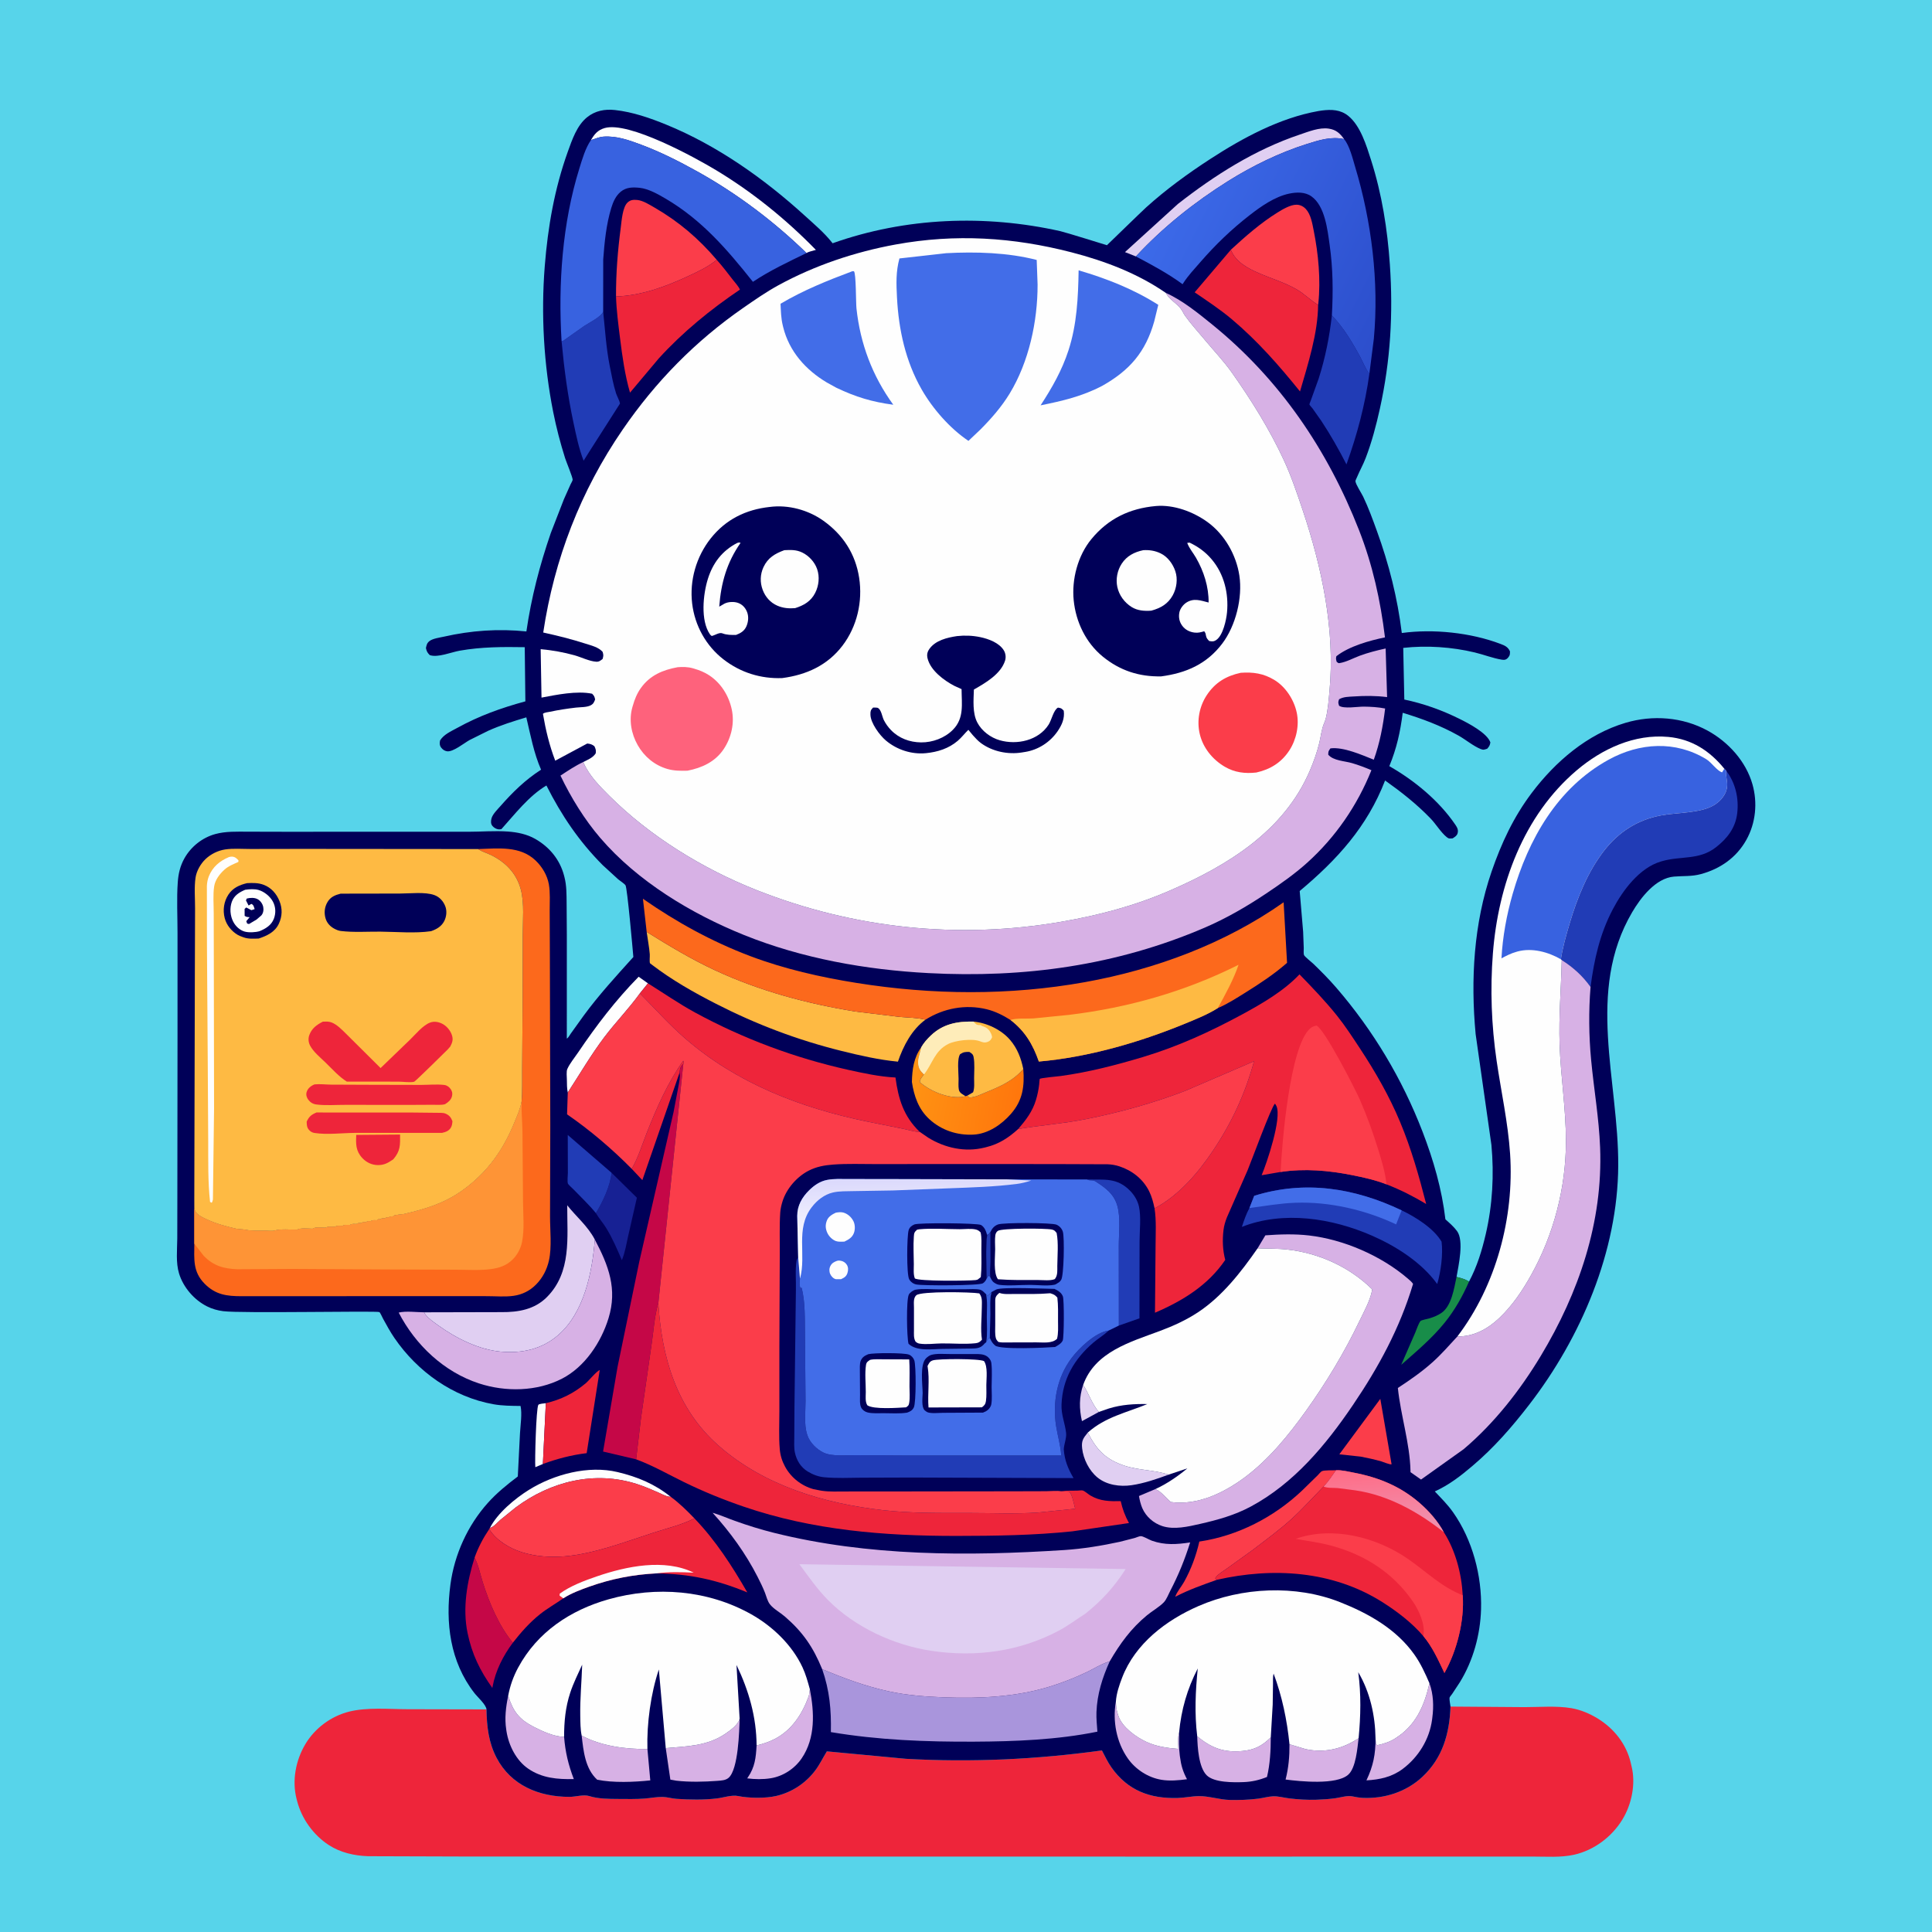
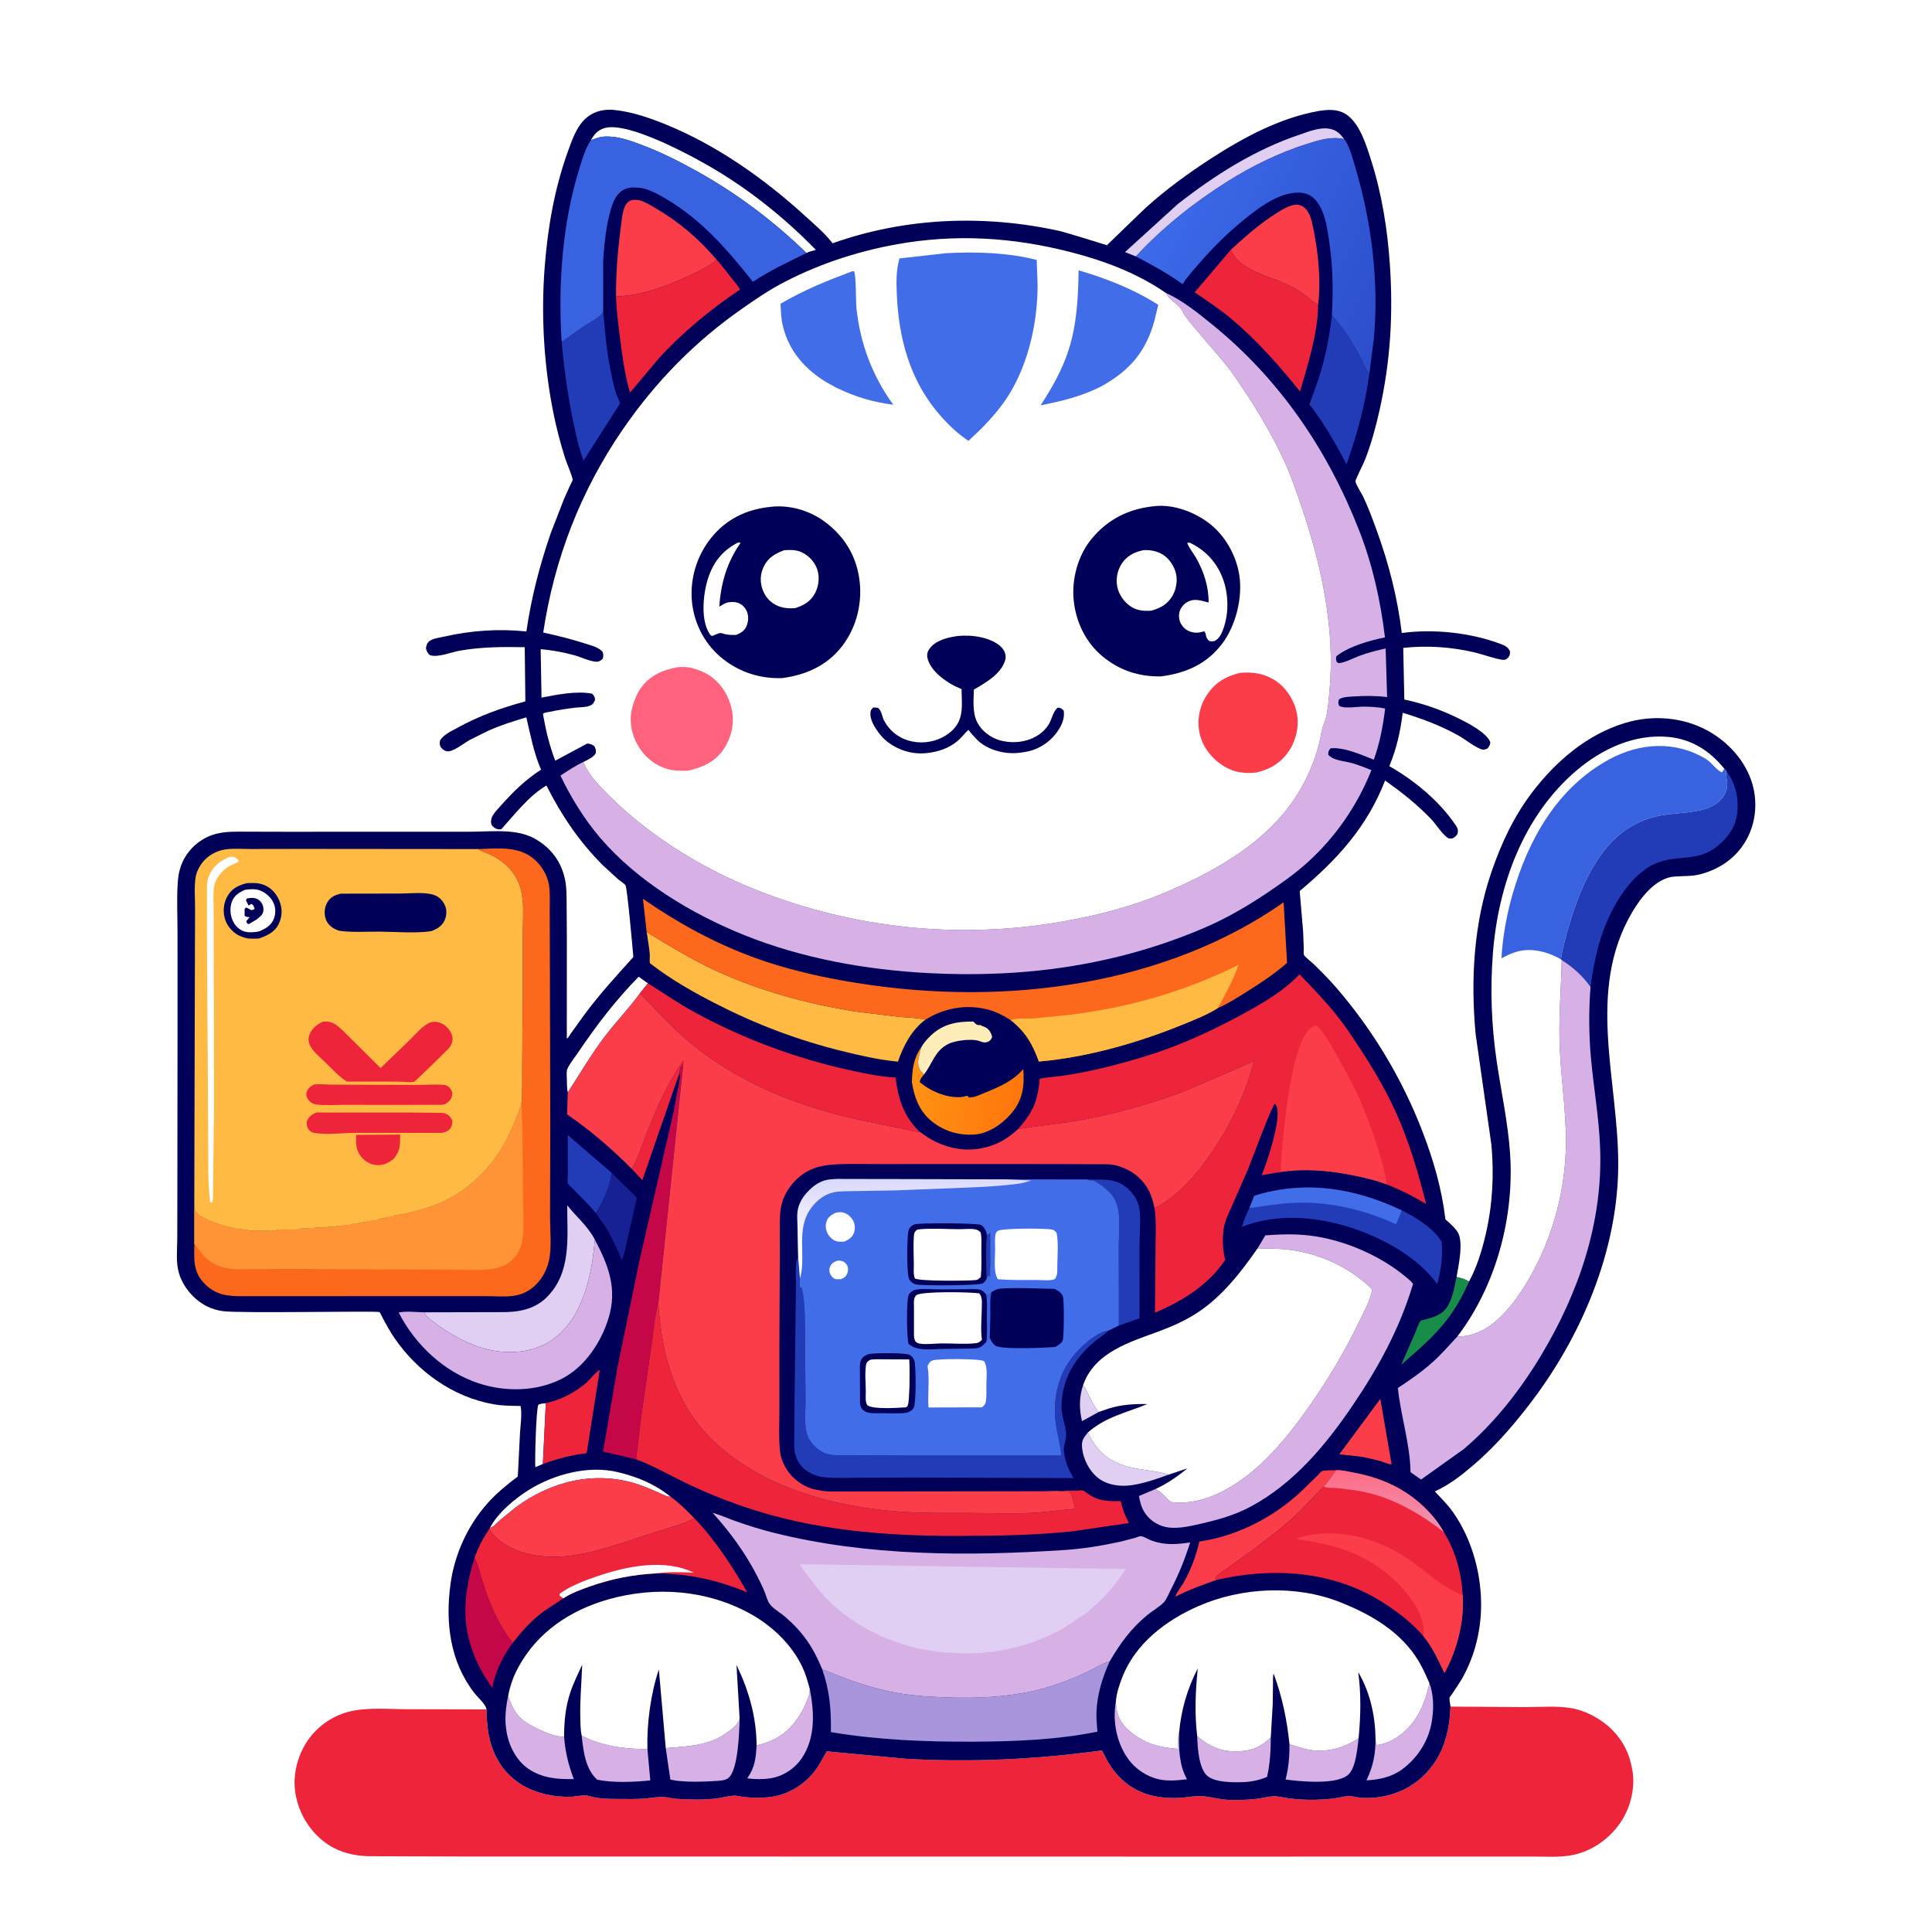
<svg xmlns="http://www.w3.org/2000/svg" version="1.1" style="display: block;" viewBox="0 0 2048 2048" width="1024" height="1024">
  <defs>
    <linearGradient id="Gradient1" gradientUnits="userSpaceOnUse" x1="1080.6" y1="1172.1" x2="963.778" y2="1150.13">
      <stop class="stop0" offset="0" stop-opacity="1" stop-color="rgb(255,118,12)" />
      <stop class="stop1" offset="1" stop-opacity="1" stop-color="rgb(255,147,19)" />
    </linearGradient>
    <linearGradient id="Gradient2" gradientUnits="userSpaceOnUse" x1="1494.47" y1="301.398" x2="1251.71" y2="180.915">
      <stop class="stop0" offset="0" stop-opacity="1" stop-color="rgb(44,78,204)" />
      <stop class="stop1" offset="1" stop-opacity="1" stop-color="rgb(60,106,233)" />
    </linearGradient>
    <linearGradient id="Gradient3" gradientUnits="userSpaceOnUse" x1="1461.04" y1="1556.99" x2="1465.05" y2="1615.75">
      <stop class="stop0" offset="0" stop-opacity="1" stop-color="rgb(255,108,134)" />
      <stop class="stop1" offset="1" stop-opacity="1" stop-color="rgb(240,143,173)" />
    </linearGradient>
    <linearGradient id="Gradient4" gradientUnits="userSpaceOnUse" x1="963.857" y1="1248.65" x2="966.033" y2="1323.57">
      <stop class="stop0" offset="0" stop-opacity="1" stop-color="rgb(219,217,252)" />
      <stop class="stop1" offset="1" stop-opacity="1" stop-color="rgb(255,255,255)" />
    </linearGradient>
  </defs>
-   <path transform="translate(0,0)" fill="rgb(87,212,234)" d="M -0 -0 L 2048 0 L 2048 2048 L -0 2048 L -0 -0 z" />
  <path transform="translate(0,0)" fill="rgb(238,37,58)" d="M 1537.59 1809.05 L 1616.32 1809.63 C 1632.32 1809.62 1650.08 1808.07 1665.77 1810.74 C 1675.71 1812.44 1685.41 1816.6 1693.95 1821.88 C 1711.06 1832.44 1724.01 1848.85 1728.63 1868.55 L 1729.07 1870.5 L 1729.55 1872.45 C 1734.1 1890.98 1729.68 1912.67 1719.8 1928.8 C 1708.55 1947.17 1689.82 1961.28 1668.69 1966.07 C 1654.47 1969.28 1638.77 1968.01 1624.24 1968.03 L 1557.33 1968.03 L 1301.29 1968.09 L 701.485 1968 L 497.377 1968 L 390.206 1967.66 C 375.604 1967.15 360.891 1963.86 348.501 1955.8 C 332.164 1945.17 319.726 1927.85 314.908 1909 L 314.402 1907.06 C 309.369 1887.45 313.46 1865.96 323.77 1848.73 C 333.865 1831.86 351.041 1819.17 370.098 1814.39 C 389.17 1809.61 412.107 1811.82 431.778 1811.84 L 515.701 1812.02 C 516.004 1829.99 517.898 1847.04 526.331 1863.21 C 541.71 1892.7 571.56 1904.71 603.5 1904.74 C 610.077 1904.75 618.688 1902 624.695 1903.9 C 634.396 1906.97 645.246 1906.87 655.35 1906.96 C 664.61 1907.03 674.014 1907.24 683.253 1906.54 C 689.564 1906.07 696.091 1904.7 702.398 1904.82 C 707.292 1904.92 712.079 1906.49 716.984 1906.83 C 730.849 1907.8 746.411 1908.05 760.204 1906.37 C 766.909 1905.56 775.68 1902.49 782.219 1903.82 C 793.894 1906.2 811.125 1906.48 822.87 1903.77 C 839.386 1899.96 854.122 1890.2 864.263 1876.65 C 868.998 1870.31 872.356 1863.2 876.49 1856.5 L 959.992 1864.37 C 1029.5 1868.34 1099.16 1865.06 1168.08 1855.52 C 1171.28 1861.64 1174.29 1868.06 1178.29 1873.69 C 1195.55 1898.01 1219.1 1906.8 1248.5 1905.93 C 1255.94 1905.7 1263.33 1904.04 1270.74 1903.94 C 1281.47 1903.81 1292.57 1907.73 1303.63 1908 C 1313.84 1908.24 1323.8 1907.89 1333.94 1906.61 C 1339.1 1905.96 1344.32 1904.36 1349.5 1904.14 C 1355.03 1903.91 1361.17 1905.69 1366.71 1906.36 C 1376.01 1907.48 1385.92 1908.08 1395.28 1907.78 C 1402.06 1907.56 1408.97 1907.11 1415.7 1906.17 C 1421.14 1905.41 1428.01 1903.11 1433.41 1904.18 C 1437.18 1904.92 1440.77 1905.65 1444.62 1905.82 C 1467.74 1906.83 1490.65 1899.47 1507.68 1883.61 C 1529.29 1863.48 1536.53 1837.71 1537.59 1809.05 z" />
  <path transform="translate(0,0)" fill="rgb(0,0,88)" d="M 515.701 1812.02 C 515.265 1806.99 506.226 1799.02 502.824 1794.63 C 476.975 1761.3 472.032 1720.17 477.497 1679.47 C 481.748 1647.82 495.717 1617.06 517.036 1593.24 C 526.69 1582.46 537.419 1573.82 548.893 1565.12 L 551.212 1519.29 C 551.672 1510.95 553.61 1498.38 551.791 1490.37 C 542.157 1490.26 532.565 1490.24 523.048 1488.55 C 480.144 1480.91 442.577 1454.01 418.143 1418.37 C 413.666 1411.84 409.901 1404.88 406.077 1397.95 C 405.266 1396.48 403.207 1391.65 402.188 1390.88 C 400.187 1389.37 256.018 1392.38 236.631 1389.91 C 230.719 1389.16 224.923 1387.53 219.578 1384.87 C 205.836 1378.05 194.265 1364.64 189.787 1349.9 C 186.268 1338.32 187.823 1324.82 187.919 1312.83 L 188.009 1265.44 L 188.181 1094.33 L 188.176 988.61 C 188.181 971.02 187.217 952.775 188.437 935.278 C 189.072 926.158 190.961 918 195.433 909.977 C 202.383 897.509 214.387 887.952 228.179 884.147 C 239.26 881.091 251.06 881.609 262.47 881.619 L 305.492 881.723 L 397.24 881.663 L 496.004 881.702 C 510.074 881.716 524.353 880.456 538.375 881.467 C 548.445 882.194 558.639 884.261 567.486 889.34 C 582.576 898.002 593.47 911.225 597.934 928.176 L 598.367 929.892 C 600.676 938.791 600.544 948.221 600.641 957.371 L 600.865 991.162 L 600.852 1100.95 C 602.435 1100.19 603.934 1097.2 604.977 1095.73 L 618.538 1076.85 C 634.73 1054.72 653.065 1034.81 671.382 1014.47 C 670.743 1006.94 664.92 941.01 663.058 938.439 C 661.632 936.47 657.447 933.925 655.476 932.258 L 638.892 917.085 C 613.862 891.981 595.146 864.246 579.221 832.655 C 560.394 843.88 545.976 862.883 531.5 878.919 C 530.497 879.076 529.531 879.282 528.5 879.173 C 526.054 878.913 523.505 877.376 521.962 875.5 C 520.074 873.206 520.315 870.177 521.026 867.5 C 522.214 863.027 527.48 857.909 530.481 854.5 C 543.538 839.668 556.861 826.613 573.562 815.892 C 565.936 798.621 562.259 778.78 557.925 760.416 C 544.152 764.573 530.537 768.801 517.386 774.717 L 497.664 784.536 C 492.042 787.668 480.286 797.285 473.944 796.405 C 471.325 796.041 469.233 794.571 467.657 792.5 C 465.835 790.105 465.946 787.643 466.5 784.878 C 470.545 778.437 477.989 775.301 484.45 771.738 C 508.055 758.722 530.965 750.554 556.913 743.46 L 556.246 686.039 C 533.048 685.644 510.373 685.692 487.446 689.723 C 478.217 691.346 464.096 697.393 455.562 694.442 C 452.968 691.795 452.309 690.576 451.5 686.959 C 452.252 683.675 452.479 681.715 455.354 679.5 C 458.845 676.809 466.215 675.865 470.485 674.899 C 499.537 668.323 528.362 666.303 557.99 669.36 C 563.248 633.229 572.004 599.522 583.883 565 L 597.745 529.28 L 604.862 513.349 C 605.419 512.124 606.953 509.72 607.04 508.577 C 607.215 506.258 600.172 489.264 599.072 485.783 C 594.005 469.748 589.694 453.261 586.416 436.763 C 576.43 386.498 573.419 333.255 577.462 282.168 C 580.761 240.485 587.777 200.088 601.963 160.621 C 606.452 148.132 611.585 132.976 622.259 124.356 C 630.91 117.371 641.131 115.459 651.906 116.637 C 670.581 118.677 689.022 125.075 706.324 132.152 C 760.15 154.169 809.655 189.133 852.54 228.097 C 862.452 237.103 873.475 246.384 881.816 256.885 L 882.577 257.87 C 959.984 230.411 1044.1 227.191 1124 245.041 C 1129.53 246.277 1173.38 259.939 1173.39 259.939 C 1173.54 259.907 1210.48 223.878 1215.02 219.793 C 1236.14 200.763 1259.18 183.969 1283 168.5 C 1317.58 146.051 1356.55 125.03 1397.49 117.724 L 1401.33 117.139 C 1411.4 115.876 1421.05 116.153 1429.3 122.886 C 1442.18 133.403 1448.48 154.289 1453.39 169.71 C 1464.86 205.663 1470.75 242.92 1473.32 280.5 C 1476.89 332.568 1473.99 382.054 1462.77 433.031 C 1458.88 450.7 1454.08 468.929 1447.57 485.814 C 1444.94 492.632 1441.35 498.947 1438.55 505.666 C 1438.32 506.21 1436.75 509.445 1436.8 510.021 C 1437.14 513.606 1443.24 522.757 1445.03 526.509 C 1450.65 538.294 1455.15 550.634 1459.59 562.901 C 1472.43 598.327 1481.36 633.599 1485.97 671.02 C 1519.26 666.454 1558.91 670.6 1590.3 682.467 C 1595.1 684.283 1598.41 685.618 1600.65 690.5 C 1600.54 693.627 1600.77 694.52 1598.71 697.024 C 1596.8 699.351 1594.88 699.748 1592.07 699.299 C 1582.54 697.769 1572.8 693.905 1563.33 691.634 C 1538.97 685.795 1512.43 684.011 1487.49 686.788 L 1488.63 741.546 C 1509.11 745.83 1528.39 752.753 1547.14 762.025 C 1556.5 766.649 1576.45 777.035 1579.87 787 C 1579.31 790.257 1578.6 791.295 1576.5 793.674 C 1573.57 794.576 1572.6 795.254 1569.53 793.993 C 1561.53 790.709 1553.75 784.048 1546.08 779.744 C 1527.26 769.19 1507.51 761.821 1486.93 755.587 C 1484.39 775.851 1480.54 793.221 1472.74 812.169 C 1499.37 827.306 1525.52 848.867 1542.84 874.408 C 1544.81 877.304 1546.15 879.928 1545.06 883.5 C 1544.28 886.053 1541.94 887.35 1539.86 888.694 C 1537.09 888.868 1536.01 889.338 1533.73 887.515 C 1527.43 882.485 1522.17 873.493 1516.33 867.477 C 1501.51 852.182 1485.6 839.657 1468.25 827.341 C 1449.27 876.46 1417.36 911.36 1377.73 944.519 L 1381.38 987.713 L 1382.03 1004.86 C 1382.08 1006.8 1381.7 1010.49 1382.23 1012.24 C 1382.75 1013.97 1390.29 1019.82 1391.93 1021.41 C 1400.41 1029.58 1408.82 1038.07 1416.52 1046.98 C 1455.58 1092.19 1486.5 1143.86 1507.94 1199.6 C 1519.58 1229.88 1528.37 1260.28 1532.2 1292.55 C 1536.38 1296.25 1541.21 1300.49 1544.52 1304.99 C 1552.1 1315.25 1546.05 1341.69 1544 1353.61 C 1548.92 1354.75 1552.8 1355.97 1557.27 1358.45 C 1565.72 1342.71 1570.91 1325.6 1574.95 1308.25 C 1582.14 1277.41 1583.88 1245.21 1580.97 1213.71 L 1564.24 1096.23 C 1558.82 1038.52 1562.19 978.971 1581.16 923.87 C 1591.52 893.804 1604.42 866.12 1623.63 840.635 C 1648.71 807.347 1682.59 778.228 1723.14 766.214 C 1752.06 757.646 1783.81 760.042 1810.31 774.59 C 1832.12 786.568 1850.76 807.073 1857.66 831.324 C 1863.25 850.989 1861.19 872.425 1851.18 890.333 C 1840.69 909.102 1823.49 921.066 1802.94 926.603 C 1793.22 929.222 1784.35 928.393 1774.5 929.226 C 1755.06 930.868 1739.2 951.603 1730.16 967 C 1680.94 1050.84 1715.84 1145.56 1715.39 1235.5 C 1714.94 1326.47 1675.97 1417.84 1620.94 1489.12 C 1602.69 1512.76 1583.79 1534.47 1560.96 1553.85 C 1548.25 1564.65 1536.16 1574.03 1520.95 1580.97 C 1527.71 1588.14 1534.54 1594.89 1540.25 1602.98 C 1560.87 1632.16 1571 1670.43 1569.97 1705.91 C 1569.19 1732.8 1561.66 1760.3 1547.5 1783.25 L 1539.34 1795.64 C 1538.96 1796.18 1536.74 1798.88 1536.62 1799.5 C 1536.22 1801.68 1537.35 1806.77 1537.59 1809.05 C 1536.53 1837.71 1529.29 1863.48 1507.68 1883.61 C 1490.65 1899.47 1467.74 1906.83 1444.62 1905.82 C 1440.77 1905.65 1437.18 1904.92 1433.41 1904.18 C 1428.01 1903.11 1421.14 1905.41 1415.7 1906.17 C 1408.97 1907.11 1402.06 1907.56 1395.28 1907.78 C 1385.92 1908.08 1376.01 1907.48 1366.71 1906.36 C 1361.17 1905.69 1355.03 1903.91 1349.5 1904.14 C 1344.32 1904.36 1339.1 1905.96 1333.94 1906.61 C 1323.8 1907.89 1313.84 1908.24 1303.63 1908 C 1292.57 1907.73 1281.47 1903.81 1270.74 1903.94 C 1263.33 1904.04 1255.94 1905.7 1248.5 1905.93 C 1219.1 1906.8 1195.55 1898.01 1178.29 1873.69 C 1174.29 1868.06 1171.28 1861.64 1168.08 1855.52 C 1099.16 1865.06 1029.5 1868.34 959.992 1864.37 L 876.49 1856.5 C 872.356 1863.2 868.998 1870.31 864.263 1876.65 C 854.122 1890.2 839.386 1899.96 822.87 1903.77 C 811.125 1906.48 793.894 1906.2 782.219 1903.82 C 775.68 1902.49 766.909 1905.56 760.204 1906.37 C 746.411 1908.05 730.849 1907.8 716.984 1906.83 C 712.079 1906.49 707.292 1904.92 702.398 1904.82 C 696.091 1904.7 689.564 1906.07 683.253 1906.54 C 674.014 1907.24 664.61 1907.03 655.35 1906.96 C 645.246 1906.87 634.396 1906.97 624.695 1903.9 C 618.688 1902 610.077 1904.75 603.5 1904.74 C 571.56 1904.71 541.71 1892.7 526.331 1863.21 C 517.898 1847.04 516.004 1829.99 515.701 1812.02 z" />
  <path transform="translate(0,0)" fill="rgb(224,207,242)" d="M 1148.18 1468.12 C 1154.22 1477.05 1157.54 1488.53 1164.83 1496.72 L 1146.92 1506.47 C 1143.93 1493.34 1143.85 1480.94 1148.18 1468.12 z" />
  <path transform="translate(0,0)" fill="rgb(254,254,254)" d="M 575.47 1551.89 L 567.466 1555.28 C 566.835 1548.85 568.289 1493.28 570.646 1489.21 C 571.34 1488.01 577.006 1487.68 578.598 1487.45 L 575.47 1551.89 z" />
  <path transform="translate(0,0)" fill="rgb(238,37,58)" d="M 669.638 1239 C 676.356 1227.58 680.628 1213.49 685.494 1201.18 C 695.996 1174.61 707.631 1147.87 724.23 1124.5 L 725.005 1125.5 L 724.33 1127.78 C 721.211 1131.03 720.884 1132.48 720.417 1136.97 L 680.921 1251 L 669.638 1239 z" />
  <path transform="translate(0,0)" fill="rgb(24,141,73)" d="M 1544 1353.61 C 1548.92 1354.75 1552.8 1355.97 1557.27 1358.45 C 1550.49 1373.94 1542.14 1388.8 1531.5 1401.97 C 1517.82 1418.92 1501.57 1432.45 1485.33 1446.77 L 1500.22 1412.62 C 1501.62 1409.42 1503.72 1402.6 1505.92 1400.2 C 1506.63 1399.43 1514.13 1397.86 1515.58 1397.41 C 1519.87 1396.08 1524 1394.41 1527.75 1391.91 C 1538.78 1384.58 1541.33 1365.76 1544 1353.61 z" />
  <path transform="translate(0,0)" fill="rgb(254,254,254)" d="M 519.337 1619.71 C 527.16 1604.04 545.949 1588.47 560.722 1579.29 C 587.253 1562.8 623.654 1553.05 654.641 1560.46 C 675.83 1565.52 693.859 1573 710.978 1586.67 L 709.452 1586.54 C 705.577 1586.12 701.311 1583.61 697.757 1582.05 C 690.417 1578.84 682.97 1575.66 675.344 1573.19 C 630.505 1558.67 583.801 1570.22 546.576 1598.02 L 530.5 1611.04 C 527.326 1613.79 523.377 1618.67 519.337 1619.71 z" />
  <path transform="translate(0,0)" fill="rgb(224,207,242)" d="M 1153.12 1518.59 C 1162.41 1536.87 1172.06 1547.13 1192.03 1553.7 C 1207.21 1558.69 1223.82 1558.16 1238.78 1563.18 C 1226.26 1567.82 1212.74 1572.45 1199.48 1574.38 C 1187.25 1576.17 1173.19 1574.23 1163.39 1566.22 C 1154.54 1558.98 1148.36 1546.66 1147.11 1535.33 C 1146.22 1527.29 1148.19 1524.6 1153.12 1518.59 z" />
  <path transform="translate(0,0)" fill="rgb(251,61,74)" d="M 1463.19 1482.87 L 1475.14 1552.21 C 1473.03 1552.68 1466.59 1549.81 1464.2 1549.12 C 1457.05 1547.05 1449.81 1545.52 1442.5 1544.09 L 1419.75 1541.63 L 1463.19 1482.87 z" />
  <path transform="translate(0,0)" fill="rgb(254,254,254)" d="M 601.858 1158.12 C 600.94 1153.63 600.95 1149.17 600.914 1144.61 C 600.891 1141.68 600.219 1135.83 601.348 1133.25 C 603.92 1127.39 609.142 1121.1 612.768 1115.73 C 632.145 1087.06 652.694 1060.12 676.99 1035.39 L 686.859 1042.37 L 678.264 1053.05 C 666.613 1069.26 652.522 1083.61 640.502 1099.58 C 626.387 1118.33 614.644 1138.5 601.858 1158.12 z" />
  <path transform="translate(0,0)" fill="rgb(23,33,148)" d="M 648.28 1243.2 L 675.12 1269.64 L 665.947 1310 C 664.044 1318.44 662.576 1327.85 659.203 1335.81 C 654.149 1324.16 649.271 1312.59 642.587 1301.74 C 639.22 1296.28 634.901 1291.44 631.656 1285.97 C 638.832 1274.38 647.111 1256.74 648.28 1243.2 z" />
  <path transform="translate(0,0)" fill="rgb(33,60,182)" d="M 631.656 1285.97 C 624.527 1277.14 615.778 1269.01 607.931 1260.79 C 606.739 1259.54 602.522 1255.95 601.992 1254.57 C 601.198 1252.48 601.968 1245.79 601.961 1243.31 L 601.852 1203.13 L 648.28 1243.2 C 647.111 1256.74 638.832 1274.38 631.656 1285.97 z" />
  <path transform="translate(0,0)" fill="rgb(215,177,229)" d="M 1182.87 1803.87 C 1183.1 1809.06 1183.4 1813.08 1185.24 1818 L 1185.71 1819.38 C 1189.82 1831.03 1204.04 1841.2 1214.94 1846.31 C 1225.91 1851.46 1237.22 1852.94 1249.14 1853.93 C 1248.99 1848.23 1248.29 1842.19 1249.88 1836.66 C 1249.88 1844.64 1249.57 1852.82 1250.61 1860.74 L 1250.86 1862.5 C 1252.04 1871.56 1254 1878.05 1258.26 1886.06 C 1249.61 1887.24 1239.81 1888.1 1231.16 1886.65 C 1216.87 1884.27 1203.59 1875.6 1195.36 1863.77 C 1183.46 1846.67 1179.27 1824.32 1182.87 1803.87 z" />
  <path transform="translate(0,0)" fill="rgb(215,177,229)" d="M 1366.91 1848.98 L 1384.19 1854.19 C 1404.51 1858.44 1423.21 1853.87 1440.18 1842.59 C 1438.91 1852.72 1437.4 1874.11 1429.09 1881.33 C 1416.45 1892.32 1378.47 1888.39 1362.77 1886.38 C 1365.98 1873.8 1366.99 1861.95 1366.91 1848.98 z" />
  <path transform="translate(0,0)" fill="rgb(215,177,229)" d="M 616.588 1839.8 C 637.329 1850.89 663.12 1854.34 686.299 1854.02 L 689.328 1887.29 C 672.178 1889.11 649.921 1890.04 633.018 1886.55 C 620.287 1874.81 618.473 1856.24 616.588 1839.8 z" />
  <path transform="translate(0,0)" fill="rgb(215,177,229)" d="M 1515.29 1784.32 C 1519.52 1795.97 1519.93 1808.82 1518.29 1821 L 1518.04 1822.98 C 1515.27 1843.75 1503.64 1862.56 1487 1875.07 C 1475.55 1883.68 1462.47 1886.53 1448.48 1887.25 C 1455.65 1872.13 1458.22 1859.46 1458.11 1842.75 L 1458.67 1849 L 1460 1849.97 C 1466.82 1848.51 1472.74 1846.67 1478.74 1842.94 C 1500.74 1829.24 1509.72 1808.63 1515.29 1784.32 z" />
  <path transform="translate(0,0)" fill="rgb(215,177,229)" d="M 1269.11 1840.57 C 1284.1 1852.93 1297.32 1857.95 1316.86 1856.15 C 1329.66 1854.97 1337.97 1850.73 1347.08 1841.65 C 1347.05 1855.64 1346.33 1870.04 1343.05 1883.67 C 1334.91 1886.94 1327.1 1888.77 1318.27 1889.1 C 1307.67 1889.49 1286.92 1889.78 1279.03 1881.76 C 1270.62 1873.23 1269.44 1852.04 1269.11 1840.57 z" />
  <path transform="translate(0,0)" fill="rgb(215,177,229)" d="M 858.503 1790.73 C 863.236 1815.13 864.524 1842.29 849.859 1863.86 C 842.377 1874.87 830.184 1882.89 817.047 1885.01 C 808.743 1886.34 800.386 1886.2 792.044 1885.14 L 792.818 1884.02 C 800.297 1873.08 801.266 1863.17 802.022 1850.29 C 808.918 1848.51 815.033 1846.59 821.393 1843.3 C 839.24 1834.07 850.193 1817.23 856.908 1799 C 857.953 1796.16 858.21 1793.73 858.503 1790.73 z" />
  <path transform="translate(0,0)" fill="rgb(254,254,254)" d="M 626.428 148.5 C 630.141 142.175 633.561 137.89 640.906 135.762 C 666.544 128.334 737.025 167.077 759.403 180.588 C 797.975 203.876 833.458 232.662 864.88 264.908 C 861.955 265.833 857.421 266.617 854.912 268.218 C 820.493 234.729 781.107 205.043 739.125 181.733 C 719.673 170.933 700.101 161.012 679.222 153.224 C 666.407 148.443 653.612 143.896 639.735 144.845 C 635 145.169 630.932 147.212 626.428 148.5 z" />
  <path transform="translate(0,0)" fill="rgb(224,207,242)" d="M 1204.09 271.828 L 1192.51 267.245 L 1248.64 216.199 C 1287.98 185.462 1330.25 158.651 1377.81 142.655 C 1387.21 139.492 1398.49 134.836 1408.59 136.355 C 1416.28 137.512 1420.46 141.335 1424.83 147.494 C 1411.3 144.401 1398.39 148.536 1385.5 152.588 C 1356.6 161.671 1327.61 175.799 1301.96 191.881 C 1266.21 214.3 1232.85 240.824 1204.09 271.828 z" />
  <path transform="translate(0,0)" fill="rgb(215,177,229)" d="M 597.962 1841.1 C 599.213 1857.2 602.493 1870.83 608.263 1885.89 C 590.979 1886.28 574.646 1884.94 559.961 1874.9 C 547.227 1866.19 539.301 1850.35 536.924 1835.38 L 536.644 1833.5 C 534.759 1821.48 536.235 1809.46 538.689 1797.63 C 544.092 1814.46 550.17 1822.45 565.969 1830.62 C 574.764 1835.16 587.904 1841.11 597.962 1841.1 z" />
  <path transform="translate(0,0)" fill="rgb(215,177,229)" d="M 705.732 1853.1 C 728.119 1851.13 749.91 1850.94 769.213 1837.65 C 774.376 1834.09 782.828 1828.07 784.034 1821.78 C 783.693 1834.83 782.653 1875.62 772.359 1884.54 C 769.172 1887.31 764.517 1887.47 760.488 1887.78 C 746.581 1888.85 730.859 1889.2 716.995 1887.61 L 710.605 1886.47 L 705.732 1853.1 z" />
  <path transform="translate(0,0)" fill="rgb(197,7,71)" d="M 503.086 1651.1 C 507.31 1659.29 508.944 1668.47 511.713 1677.21 C 518.826 1699.68 528.635 1722.96 543.614 1741.39 C 533.365 1755.11 525.275 1771 522.149 1787.94 L 521.906 1789.32 C 508.667 1770.68 500.312 1753.55 495.634 1731.05 C 490.131 1704.58 495.112 1676.56 503.086 1651.1 z" />
  <path transform="translate(0,0)" fill="rgb(33,60,182)" d="M 1152.23 1250.27 C 1170.5 1250.81 1184.24 1247.88 1198.34 1262.68 C 1202.57 1267.12 1205.96 1272.81 1207.31 1278.83 C 1209.76 1289.71 1207.99 1304.73 1207.98 1316.12 L 1207.88 1397.49 L 1186.03 1405.16 L 1185.95 1320.76 C 1185.93 1307.83 1187.99 1290.6 1184.41 1278.18 C 1180.93 1266.07 1172.75 1259.87 1162.79 1253.32 C 1160.51 1251.82 1159.87 1251.38 1157.13 1251.24 C 1155.6 1251.15 1154.54 1251.2 1153.06 1250.66 L 1152.23 1250.27 z" />
  <path transform="translate(0,0)" fill="rgb(238,37,58)" d="M 578.598 1487.45 C 594.815 1483.6 608.235 1476.97 621.052 1466.19 C 624.219 1463.53 632.502 1453.36 635.751 1452.34 L 621.908 1540.4 C 605.872 1542.33 590.641 1546.32 575.47 1551.89 L 578.598 1487.45 z" />
  <path transform="translate(0,0)" fill="rgb(251,61,74)" d="M 1289.77 1674.71 C 1274.46 1680.19 1260.35 1685.11 1245.78 1692.65 C 1247.51 1687.47 1252.36 1681.88 1255.11 1676.96 C 1262.61 1663.56 1267.95 1649.07 1271.35 1634.11 C 1311.93 1628.13 1350.29 1608.39 1380.13 1580.17 L 1396.92 1563.76 C 1397.84 1562.85 1400.07 1560.05 1401.17 1559.55 C 1404.07 1558.25 1412.58 1558.75 1416.23 1558.53 C 1412.09 1564.35 1408.08 1570.74 1403.06 1575.82 C 1391.69 1587.37 1380.96 1599.45 1368.93 1610.36 C 1356.06 1622.03 1341.42 1632.7 1327.61 1643.27 L 1299.64 1663.37 C 1295.81 1666.11 1290.65 1668.96 1288.2 1673 L 1289.77 1674.71 z" />
  <path transform="translate(0,0)" fill="url(#Gradient1)" d="M 976.624 1110.03 L 974.077 1119.92 C 972.844 1124.31 972.736 1129.6 975.006 1133.68 C 976.129 1135.7 977.812 1137.37 979.431 1138.99 C 977.334 1141.83 975.299 1143.57 975.04 1147.14 C 986.167 1156.67 1003.38 1163.96 1018.33 1162.96 C 1020.16 1162.83 1021.7 1162.63 1023.39 1161.89 L 1025.29 1161.51 L 1027.46 1163.47 L 1028.4 1163.41 C 1034.27 1162.94 1039.56 1160.15 1044.96 1157.95 C 1060.02 1151.8 1073.85 1145.89 1084.73 1133.22 C 1086.11 1151.39 1084.24 1166.29 1071.76 1180.61 C 1061.76 1192.08 1047.44 1201.97 1031.86 1202.75 C 1014.55 1203.61 997.841 1198.09 985.025 1186.27 C 973.638 1175.77 968.927 1161.86 966.657 1146.98 C 966.946 1133.5 968.599 1121.27 976.624 1110.03 z" />
  <path transform="translate(0,0)" fill="rgb(33,60,182)" d="M 1411.85 334.279 C 1424.27 347.367 1433.45 362.756 1441.96 378.562 C 1445.02 384.238 1447.64 391.274 1451.59 396.277 C 1447.05 429.197 1438.55 461.022 1427.31 492.28 C 1419.21 476.495 1410.35 460.809 1400.55 446.012 L 1391.28 432.894 C 1390.72 432.171 1388.2 429.44 1388.03 428.767 C 1387.92 428.333 1389.13 425.579 1389.36 424.917 L 1397.86 401.292 C 1404.85 379.381 1409.29 357.1 1411.85 334.279 z" />
  <path transform="translate(0,0)" fill="rgb(33,60,182)" d="M 639.39 330.329 C 641.414 349.662 642.549 368.914 646.366 388.04 C 648.299 397.727 650.097 407.742 653.11 417.158 C 653.94 419.753 657.134 425.502 657.172 427.872 C 657.176 428.11 621.739 483.136 618.651 488.357 C 613.649 475.572 610.856 461.834 607.987 448.442 C 601.76 419.371 598.046 391.187 595.279 361.64 L 596.61 361.537 L 619.292 345.532 C 624.319 342.183 637.387 335.838 639.39 330.329 z" />
  <path transform="translate(0,0)" fill="rgb(251,61,74)" d="M 1304.74 264.764 C 1320.32 250.475 1336.06 236.563 1354.08 225.35 C 1359.47 221.995 1368 216.893 1374.5 217.01 C 1378.35 217.08 1381.71 218.821 1384.29 221.615 C 1389.61 227.381 1391.11 237.065 1392.62 244.609 C 1397.51 269.096 1400.15 296.656 1397.49 321.594 L 1397.26 323.24 C 1389.29 318.445 1382.62 311.514 1374.57 306.813 C 1362.17 299.575 1347.43 295.258 1334.26 289.482 C 1322.33 284.25 1309.75 277.654 1304.74 264.764 z" />
-   <path transform="translate(0,0)" fill="rgb(254,186,67)" d="M 976.624 1110.03 C 979.309 1105.34 982.818 1101.43 986.714 1097.71 C 999.696 1085.32 1014.69 1082.64 1031.9 1082.92 C 1046.2 1084.26 1061.57 1091.54 1070.92 1102.57 C 1078.53 1111.56 1082.38 1121.79 1084.73 1133.22 C 1073.85 1145.89 1060.02 1151.8 1044.96 1157.95 C 1039.56 1160.15 1034.27 1162.94 1028.4 1163.41 L 1027.46 1163.47 L 1025.29 1161.51 L 1023.39 1161.89 C 1021.7 1162.63 1020.16 1162.83 1018.33 1162.96 C 1003.38 1163.96 986.167 1156.67 975.04 1147.14 C 975.299 1143.57 977.334 1141.83 979.431 1138.99 C 977.812 1137.37 976.129 1135.7 975.006 1133.68 C 972.736 1129.6 972.844 1124.31 974.077 1119.92 L 976.624 1110.03 z" />
  <path transform="translate(0,0)" fill="rgb(0,0,88)" d="M 1023.39 1161.89 C 1020.46 1159.95 1017.11 1158.73 1016.4 1154.96 C 1015.74 1151.48 1016.14 1147.2 1016.13 1143.65 C 1016.13 1137.19 1014.34 1122.62 1017.75 1117.5 C 1021.69 1115.03 1022.78 1115.13 1027.5 1115.07 C 1030.01 1116.65 1031.44 1117.41 1032.05 1120.5 C 1033.39 1127.42 1032.61 1135.84 1032.59 1142.91 C 1032.58 1147.73 1033.22 1153.34 1031.5 1157.88 L 1025.29 1161.51 L 1023.39 1161.89 z" />
  <path transform="translate(0,0)" fill="rgb(254,236,185)" d="M 976.624 1110.03 C 979.309 1105.34 982.818 1101.43 986.714 1097.71 C 999.696 1085.32 1014.69 1082.64 1031.9 1082.92 L 1033.07 1084.18 C 1034.87 1086.01 1035.55 1086.58 1038.12 1086.66 L 1039.5 1086.64 L 1041 1087.6 L 1042.64 1088.14 C 1046.69 1089.6 1049.01 1092.1 1050.75 1096.01 C 1051.25 1097.14 1051.45 1098.3 1051.69 1099.5 C 1050.58 1101.88 1049.76 1103.35 1047.19 1104.35 C 1043.82 1105.66 1041.83 1104.95 1038.65 1103.73 C 1030.6 1100.65 1012.6 1102.87 1005.11 1106.69 C 990.563 1114.1 988.577 1127.56 979.431 1138.99 C 977.812 1137.37 976.129 1135.7 975.006 1133.68 C 972.736 1129.6 972.844 1124.31 974.077 1119.92 L 976.624 1110.03 z" />
  <path transform="translate(0,0)" fill="rgb(251,61,74)" d="M 653.006 314.253 C 652.895 289.653 654.815 265.802 658.017 241.406 C 658.935 234.415 659.828 219.476 665.406 214.5 C 668.46 211.775 671.532 211.614 675.476 211.97 C 681.586 212.52 688.756 217.116 694 220.147 C 719.632 234.96 740.647 252.97 759.77 275.426 C 750.81 282.797 740.182 287.768 729.701 292.647 C 705.723 303.809 679.761 313.424 653.006 314.253 z" />
  <path transform="translate(0,0)" fill="rgb(33,60,182)" d="M 1324.43 1280.58 L 1329.52 1267.61 C 1383.25 1250.85 1435.74 1259.21 1485.82 1283.03 C 1500.41 1289.94 1519.86 1302.1 1528.13 1316.25 C 1529.82 1329.79 1527.37 1348.02 1523.5 1361.1 C 1506.94 1338.21 1479.95 1321.04 1454.4 1309.85 C 1411.96 1291.28 1360.53 1283.2 1316.44 1300.54 C 1318.65 1293.82 1321.03 1286.79 1324.43 1280.58 z" />
  <path transform="translate(0,0)" fill="rgb(66,109,232)" d="M 1324.43 1280.58 L 1329.52 1267.61 C 1383.25 1250.85 1435.74 1259.21 1485.82 1283.03 L 1479.93 1297.9 C 1447.24 1282.48 1409.17 1273.64 1373 1274.98 C 1356.73 1275.58 1340.54 1278.43 1324.43 1280.58 z" />
  <path transform="translate(0,0)" fill="rgb(238,37,58)" d="M 759.77 275.426 C 765.798 282.16 771.231 289.323 776.761 296.464 C 779.295 299.736 782.661 303.241 784.362 307.005 C 753.198 328.029 723.658 352.118 698.306 379.964 L 667.835 416.226 C 662.363 397.295 659.683 377.867 657.243 358.347 C 655.426 343.816 653.458 328.894 653.006 314.253 C 679.761 313.424 705.723 303.809 729.701 292.647 C 740.182 287.768 750.81 282.797 759.77 275.426 z" />
  <path transform="translate(0,0)" fill="rgb(224,207,242)" d="M 449.664 1391.1 L 531.804 1390.91 C 549.421 1391.04 566.59 1388.13 579.643 1375.07 C 606.045 1348.65 601.177 1311.82 601.279 1277.65 C 611.197 1290.1 623.007 1299.62 630.53 1313.97 C 627.803 1348.66 619.222 1391.57 591.483 1415.45 C 574.239 1430.29 553.277 1434.78 530.951 1432.81 C 507.626 1430.75 483.569 1418.64 464.792 1405.15 C 460.093 1401.78 454.418 1398 450.924 1393.35 C 450.17 1392.34 450.113 1392.1 449.664 1391.1 z" />
  <path transform="translate(0,0)" fill="rgb(238,37,58)" d="M 1304.74 264.764 C 1309.75 277.654 1322.33 284.25 1334.26 289.482 C 1347.43 295.258 1362.17 299.575 1374.57 306.813 C 1382.62 311.514 1389.29 318.445 1397.26 323.24 C 1397.05 353.266 1386.39 386.375 1378.07 414.97 C 1355.83 387.393 1333.05 361.403 1305.88 338.5 C 1293.5 328.061 1279.76 319.018 1266.39 309.886 L 1304.74 264.764 z" />
  <path transform="translate(0,0)" fill="rgb(197,7,71)" d="M 720.417 1136.97 C 720.884 1132.48 721.211 1131.03 724.33 1127.78 L 697.852 1381.54 C 693.712 1394.85 692.884 1410.57 690.787 1424.42 L 679.455 1503.35 L 674.312 1546.95 L 639.285 1538.7 L 654.646 1448.87 L 677.662 1337.43 L 714.027 1178.7 L 718.985 1152.5 C 719.894 1147.3 721.234 1142.26 720.417 1136.97 z" />
  <path transform="translate(0,0)" fill="rgb(33,60,182)" d="M 846.101 1332.68 L 847.999 1355.43 C 847.534 1358.87 847.147 1362.25 848.574 1365.5 L 849.757 1365.05 C 853.741 1380.26 853.056 1398.7 853.313 1414.46 L 853.903 1485.3 C 853.921 1496.32 852.162 1509.97 855.554 1520.4 L 855.944 1521.63 C 858.587 1529.37 865.876 1536.5 873.195 1539.92 C 882.233 1544.14 897.04 1542.44 907 1542.54 L 959.431 1542.88 L 1124.9 1542.91 C 1124.39 1532.41 1121.07 1521.87 1119.47 1511.46 C 1115.65 1486.48 1120.43 1460.24 1135.76 1439.81 C 1143.86 1429.01 1161.17 1412.35 1175.27 1410.42 L 1174.55 1411.1 C 1169.61 1415.69 1163.81 1419.05 1158.71 1423.46 C 1138.68 1440.79 1126.32 1461.82 1125.26 1488.72 C 1124.82 1499.8 1128.93 1508.53 1130.12 1519 C 1130.73 1524.39 1127.96 1530.66 1127.64 1536.23 C 1128.42 1547.82 1132.15 1556.92 1137.99 1566.84 L 966.205 1566.24 L 912.973 1566.42 C 899.983 1566.54 886.809 1567.16 873.864 1565.97 C 867.469 1565.38 861.673 1563.18 856.202 1559.86 C 848.956 1555.46 844.479 1548.19 842.675 1540.03 C 841.499 1534.71 841.96 1528.61 841.976 1523.17 L 842.157 1492.4 L 843.691 1367.02 C 843.936 1357.44 842.83 1345.86 844.404 1336.5 C 844.663 1334.97 845.315 1333.99 846.101 1332.68 z" />
  <path transform="translate(0,0)" fill="rgb(215,177,229)" d="M 630.53 1313.97 C 645.213 1341.72 654.576 1366.38 645.061 1397.37 C 637.229 1422.88 620.011 1448.95 595.788 1461.42 C 569.116 1475.16 535.989 1475.68 507.82 1466.5 C 470.693 1454.4 440.375 1425.73 422.633 1391.39 C 430.341 1389.51 441.569 1391.05 449.664 1391.1 C 450.113 1392.1 450.17 1392.34 450.924 1393.35 C 454.418 1398 460.093 1401.78 464.792 1405.15 C 483.569 1418.64 507.626 1430.75 530.951 1432.81 C 553.277 1434.78 574.239 1430.29 591.483 1415.45 C 619.222 1391.57 627.803 1348.66 630.53 1313.97 z" />
  <path transform="translate(0,0)" fill="rgb(254,186,67)" d="M 685.504 987.882 C 709.234 1002.62 733.12 1017.03 758.51 1028.78 C 805.714 1050.63 855.577 1063.95 906.796 1072.27 L 953.5 1077.92 C 962.548 1078.77 972.209 1078.73 981.025 1080.92 C 966.54 1091.45 957.518 1108.81 951.844 1125.4 C 931.913 1123.53 911.402 1118.84 892 1114.03 C 845.227 1102.42 801.566 1085.84 758.693 1063.9 C 735.078 1051.82 712.078 1038.76 690.978 1022.6 C 690.957 1022.59 689.012 1021.09 689.01 1021.09 C 688.298 1018.98 688.988 1013.97 688.792 1011.5 C 688.172 1003.68 686.532 995.682 685.504 987.882 z" />
  <path transform="translate(0,0)" fill="rgb(33,60,182)" d="M 1829.67 816.81 C 1839.65 829.631 1843.43 846.168 1841.51 862.197 C 1839.65 877.722 1830.82 888.982 1818.81 898.277 C 1801.04 912.028 1781.82 907.131 1762 912.838 L 1760.67 913.213 C 1737.92 919.924 1720.27 943.673 1709.67 963.832 C 1695.88 990.042 1689.9 1017.01 1686.04 1046.18 C 1677.79 1034.51 1667.53 1025.31 1655.5 1017.68 L 1654.58 1016.87 C 1656.59 1004.02 1660.21 991.232 1663.92 978.781 C 1671.98 951.701 1683.11 923.958 1700.63 901.479 C 1715.92 881.869 1735.92 869.023 1760.53 864.418 C 1769.97 862.651 1779.64 862.296 1789.16 861.057 C 1803.1 859.242 1817.59 856.983 1826.46 844.799 C 1830.77 838.872 1831.62 833.385 1830.4 826.249 C 1829.9 823.347 1829.63 820.736 1829.65 817.791 L 1829.67 816.81 z" />
  <path transform="translate(0,0)" fill="rgb(251,61,74)" d="M 519.337 1619.71 C 523.377 1618.67 527.326 1613.79 530.5 1611.04 L 546.576 1598.02 C 583.801 1570.22 630.505 1558.67 675.344 1573.19 C 682.97 1575.66 690.417 1578.84 697.757 1582.05 C 701.311 1583.61 705.577 1586.12 709.452 1586.54 L 710.978 1586.67 C 720.237 1593.45 728.165 1601.3 736.113 1609.53 C 722.758 1616.39 707.675 1619.93 693.417 1624.51 C 663.321 1634.19 630.058 1647.15 598.5 1649.78 C 583.425 1651.03 567.687 1650.01 553.208 1645.41 C 540.097 1641.25 526.019 1632.93 518.553 1620.96 L 519.337 1619.71 z" />
  <path transform="translate(0,0)" fill="rgb(238,37,58)" d="M 686.859 1042.37 C 703.567 1052.78 719.653 1064 736.979 1073.41 C 787.833 1101.05 842.512 1121.47 899 1134.04 C 915.093 1137.63 932.782 1141.42 949.255 1142.19 C 952.263 1164.91 957.908 1183.38 974.824 1199.72 L 973.95 1199.77 C 968.792 1199.72 962.668 1197.62 957.5 1196.6 L 918.707 1188.8 C 848.513 1174.32 781.205 1148.34 726.457 1100.94 C 709.253 1086.04 694.266 1069.13 678.264 1053.05 L 686.859 1042.37 z" />
  <path transform="translate(0,0)" fill="rgb(238,37,58)" d="M 736.113 1609.53 C 758.625 1632.95 776.038 1660 792.199 1688.03 C 760.127 1674.69 730.752 1668.3 695.904 1667.84 C 671.241 1669.06 648.004 1673.62 624.701 1681.89 C 615.925 1685 604.981 1689.1 597.16 1694.28 C 588.971 1700.02 580.375 1704.83 572.5 1711.08 C 561.502 1719.82 552.221 1730.36 543.614 1741.39 C 528.635 1722.96 518.826 1699.68 511.713 1677.21 C 508.944 1668.47 507.31 1659.29 503.086 1651.1 C 506.942 1640.31 512.132 1630.44 518.553 1620.96 C 526.019 1632.93 540.097 1641.25 553.208 1645.41 C 567.687 1650.01 583.425 1651.03 598.5 1649.78 C 630.058 1647.15 663.321 1634.19 693.417 1624.51 C 707.675 1619.93 722.758 1616.39 736.113 1609.53 z" />
  <path transform="translate(0,0)" fill="rgb(254,254,254)" d="M 597.16 1694.28 L 593.252 1691.5 L 593.348 1689.35 C 604.622 1681.1 619.641 1675.49 632.807 1670.99 C 664.256 1660.23 704.332 1651.94 735.392 1667.1 C 722.191 1666.43 709.052 1666.09 695.904 1667.84 C 671.241 1669.06 648.004 1673.62 624.701 1681.89 C 615.925 1685 604.981 1689.1 597.16 1694.28 z" />
  <path transform="translate(0,0)" fill="rgb(169,149,220)" d="M 871.567 1769.44 C 895.074 1779.16 917.133 1787.43 942.122 1792.89 C 961.475 1797.13 981.655 1798.54 1001.41 1799.29 C 1038.41 1800.69 1077.15 1798.81 1112.75 1787.87 C 1126.3 1783.71 1139.26 1778.56 1152.07 1772.48 C 1159.42 1768.99 1166.74 1764.25 1174.42 1761.72 L 1176.35 1761.1 C 1168.53 1778.42 1163.02 1795.84 1162.29 1814.97 C 1162.03 1821.83 1162.83 1828.79 1163.28 1835.63 C 1120.92 1844.31 1075.72 1846.03 1032.56 1846.24 C 981.719 1846.49 930.985 1844.57 880.757 1836.1 C 881.254 1812.38 879.411 1792.03 871.567 1769.44 z" />
  <path transform="translate(0,0)" fill="rgb(215,177,229)" d="M 1333.11 1323.25 L 1341.33 1309.51 C 1356.64 1308.39 1372.32 1307.87 1387.59 1309.64 C 1424.41 1313.89 1464.05 1331.1 1492.19 1355.21 C 1494.3 1357.02 1496.37 1358.65 1497.91 1361 C 1483.81 1407.98 1461.54 1448.96 1434.19 1489.33 C 1405.61 1531.54 1371.7 1572.4 1326 1596.95 C 1308.89 1606.14 1290.92 1611.13 1272.08 1615.41 C 1259.58 1618.25 1244.55 1621.83 1232 1617.69 C 1222.76 1614.64 1214.77 1607.7 1210.88 1598.7 C 1209.18 1594.78 1208.06 1590.04 1207.34 1585.85 L 1224.81 1578.47 L 1225.72 1578.94 C 1231 1581.33 1236.44 1588.25 1241.03 1592.2 C 1269.43 1596.04 1297.22 1582.61 1319.47 1566.09 C 1344.8 1547.28 1365.96 1521.3 1384.22 1495.81 C 1405.68 1465.86 1425.22 1433.49 1441.12 1400.23 C 1445.91 1390.23 1452.98 1377.72 1454.6 1366.77 C 1430.49 1343.01 1398.36 1328.4 1364.72 1324.58 C 1354.37 1323.4 1343.54 1323.74 1333.11 1323.25 z" />
  <path transform="translate(0,0)" fill="rgb(56,98,224)" d="M 626.428 148.5 C 630.932 147.212 635 145.169 639.735 144.845 C 653.612 143.896 666.407 148.443 679.222 153.224 C 700.101 161.012 719.673 170.933 739.125 181.733 C 781.107 205.043 820.493 234.729 854.912 268.218 C 835.257 277.873 816.436 286.537 798.121 298.748 C 770.767 264.409 744.094 233.227 705.592 210.578 C 697.795 205.992 687.283 200.054 678.182 199.112 C 670.91 198.359 664.036 198.319 658.109 203.142 C 652.768 207.487 649.94 213.992 647.971 220.417 C 642.67 237.72 640.745 257.006 639.436 275.031 L 639.39 330.329 C 637.387 335.838 624.319 342.183 619.292 345.532 L 596.61 361.537 L 595.279 361.64 C 591.622 301.079 596.039 236.687 614.155 178.527 C 617.235 168.638 620.516 157.059 626.428 148.5 z" />
  <path transform="translate(0,0)" fill="url(#Gradient2)" d="M 1204.09 271.828 C 1232.85 240.824 1266.21 214.3 1301.96 191.881 C 1327.61 175.799 1356.6 161.671 1385.5 152.588 C 1398.39 148.536 1411.3 144.401 1424.83 147.494 C 1430.69 154.576 1433.89 168.157 1436.54 176.97 C 1453.91 234.627 1461.94 299.094 1456.32 359.186 L 1451.59 396.277 C 1447.64 391.274 1445.02 384.238 1441.96 378.562 C 1433.45 362.756 1424.27 347.367 1411.85 334.279 C 1413.22 309.173 1413.04 284.81 1409.51 259.854 C 1407.21 243.571 1404.58 218.293 1390.09 208.092 C 1383.28 203.296 1374.32 203.618 1366.5 205.271 C 1351.36 208.473 1336.78 218.683 1324.78 228.018 C 1305.5 243.012 1288.6 259.231 1272.6 277.64 C 1266.29 284.896 1259.47 292.081 1254.28 300.192 L 1253.6 301.285 C 1238.12 289.888 1221.06 280.775 1204.09 271.828 z" />
  <path transform="translate(0,0)" fill="rgb(238,37,58)" d="M 674.312 1546.95 L 679.455 1503.35 L 690.787 1424.42 C 692.884 1410.57 693.712 1394.85 697.852 1381.54 C 701.488 1438.75 717.024 1493.05 761.506 1532.25 C 809.863 1574.85 873.536 1593.85 936.5 1600.89 C 966.597 1604.25 997.221 1603.82 1027.46 1603.83 C 1051.42 1603.83 1076.08 1604.94 1099.96 1603.38 L 1139.72 1599.31 C 1138.42 1594.49 1136.78 1584.68 1133.5 1581.21 L 1124.74 1580.77 C 1130.29 1579.98 1136.28 1580.26 1141.9 1580.13 C 1143.25 1580.09 1146.61 1579.64 1147.76 1579.98 C 1149.97 1580.63 1153.66 1583.99 1155.84 1585.27 C 1166.32 1591.44 1176.31 1591.49 1188.02 1591.29 C 1189.92 1599.79 1192.59 1606.85 1196.75 1614.5 L 1136.74 1623.28 C 1095.97 1627.53 1055.06 1628.11 1014.11 1628.14 C 937.253 1628.2 861.618 1622.18 788.395 1597.13 C 766.901 1589.77 745.784 1581.19 725.368 1571.23 C 708.288 1562.89 692.239 1553.55 674.312 1546.95 z" />
  <path transform="translate(0,0)" fill="rgb(238,37,58)" d="M 1416.23 1558.53 C 1422.11 1558.15 1429.05 1559.93 1434.85 1561.03 C 1461.4 1566.08 1484.56 1575.48 1505.09 1593.39 C 1515.02 1602.05 1524.25 1612.55 1530.52 1624.19 C 1542.92 1643.65 1549.35 1668.16 1550.55 1691.08 C 1552.47 1717.99 1544.39 1749.92 1531.15 1773.45 C 1524.8 1760.04 1518.41 1745.64 1508.73 1734.25 C 1496.57 1720.09 1480.99 1708.17 1465.22 1698.22 C 1412.52 1664.95 1349.15 1661.19 1289.77 1674.71 L 1288.2 1673 C 1290.65 1668.96 1295.81 1666.11 1299.64 1663.37 L 1327.61 1643.27 C 1341.42 1632.7 1356.06 1622.03 1368.93 1610.36 C 1380.96 1599.45 1391.69 1587.37 1403.06 1575.82 C 1408.08 1570.74 1412.09 1564.35 1416.23 1558.53 z" />
  <path transform="translate(0,0)" fill="url(#Gradient3)" d="M 1416.23 1558.53 C 1422.11 1558.15 1429.05 1559.93 1434.85 1561.03 C 1461.4 1566.08 1484.56 1575.48 1505.09 1593.39 C 1515.02 1602.05 1524.25 1612.55 1530.52 1624.19 C 1503.33 1602.69 1471.51 1584.88 1436.64 1579.82 L 1418 1577.41 C 1413.23 1577.03 1407.51 1577.65 1403.06 1575.82 C 1408.08 1570.74 1412.09 1564.35 1416.23 1558.53 z" />
  <path transform="translate(0,0)" fill="rgb(251,61,74)" d="M 1508.73 1734.25 L 1508.93 1733.43 C 1510.94 1722.05 1504.14 1707.03 1497.88 1697.93 C 1476.75 1667.2 1447.02 1648.2 1411.24 1638.47 C 1398.83 1635.09 1386.03 1633.54 1373.4 1631.22 C 1412.89 1617.39 1459.42 1629.46 1493 1652.86 C 1512.65 1666.55 1527.67 1682.01 1550.55 1691.08 C 1552.47 1717.99 1544.39 1749.92 1531.15 1773.45 C 1524.8 1760.04 1518.41 1745.64 1508.73 1734.25 z" />
  <path transform="translate(0,0)" fill="rgb(215,177,229)" d="M 1655.5 1017.68 C 1667.53 1025.31 1677.79 1034.51 1686.04 1046.18 C 1683.99 1071.81 1684.24 1097.93 1686.66 1123.53 C 1689.6 1154.68 1694.97 1185.1 1696.19 1216.5 C 1699.25 1295.4 1673.59 1370.43 1633.26 1437.37 C 1611.29 1473.84 1584.11 1508.59 1551.51 1536.21 L 1506.35 1568.39 L 1495.21 1560.57 L 1495.18 1559.11 C 1494.48 1529.84 1484.82 1500.48 1481.79 1471.33 C 1494.76 1462.8 1507.43 1454.04 1518.99 1443.62 C 1528.32 1435.2 1536.37 1425.86 1544.91 1416.68 C 1562.19 1416.94 1577.23 1408.67 1589.42 1397.05 C 1603.23 1383.89 1613.67 1368.35 1622.95 1351.76 C 1646.96 1308.86 1659.94 1259.05 1659.96 1209.89 C 1659.98 1175.46 1654.4 1141.31 1653.24 1106.93 C 1652.22 1077.02 1654.9 1047.52 1655.5 1017.68 z" />
  <path transform="translate(0,0)" fill="rgb(252,105,28)" d="M 685.504 987.882 L 681.542 952.734 C 717.169 977.528 754.697 998.187 795.379 1013.54 C 831.616 1027.21 869.724 1035.82 907.887 1041.93 C 988.034 1054.75 1069.99 1055.49 1149.99 1041.12 C 1224.46 1027.74 1298.66 1000.26 1360.7 956.455 L 1364.33 1020.66 C 1350.68 1032.64 1335.5 1042.66 1320.1 1052.24 C 1310.75 1058.05 1301.04 1064.33 1290.91 1068.63 C 1280.21 1075.4 1267.7 1080.37 1256 1085.18 C 1207.8 1104.99 1153.22 1120.77 1101.23 1125.27 C 1094.89 1107.13 1086.59 1093.07 1071.16 1081.21 C 1063.32 1076.28 1054.99 1072.05 1045.94 1069.85 C 1023.53 1064.4 1000.3 1068.75 981.025 1080.92 C 972.209 1078.73 962.548 1078.77 953.5 1077.92 L 906.796 1072.27 C 855.577 1063.95 805.714 1050.63 758.51 1028.78 C 733.12 1017.03 709.234 1002.62 685.504 987.882 z" />
  <path transform="translate(0,0)" fill="rgb(254,186,67)" d="M 1071.16 1081.21 C 1077.55 1078.99 1088.18 1080.08 1095.23 1079.58 L 1133.06 1075.82 C 1195.71 1068.29 1256.46 1051.06 1312.9 1022.71 C 1307.75 1038.16 1298.82 1054.33 1290.91 1068.63 C 1280.21 1075.4 1267.7 1080.37 1256 1085.18 C 1207.8 1104.99 1153.22 1120.77 1101.23 1125.27 C 1094.89 1107.13 1086.59 1093.07 1071.16 1081.21 z" />
  <path transform="translate(0,0)" fill="rgb(254,254,254)" d="M 538.689 1797.63 C 540.675 1786.99 544.158 1777.18 549.301 1767.65 C 569.586 1730.08 604.577 1706.79 645.078 1695.34 C 695.594 1681.06 750.538 1685.38 796.529 1711.31 C 819.02 1724 839.589 1743.72 850.633 1767.3 C 854.151 1774.81 856.312 1782.76 858.503 1790.73 C 858.21 1793.73 857.953 1796.16 856.908 1799 C 850.193 1817.23 839.24 1834.07 821.393 1843.3 C 815.033 1846.59 808.918 1848.51 802.022 1850.29 C 801.847 1820.08 793.766 1791.98 780.724 1764.95 L 784.034 1821.78 C 782.828 1828.07 774.376 1834.09 769.213 1837.65 C 749.91 1850.94 728.119 1851.13 705.732 1853.1 L 698.408 1769.72 C 689.86 1795.04 685.501 1827.18 686.299 1854.02 C 663.12 1854.34 637.329 1850.89 616.588 1839.8 C 615.185 1833.13 615.223 1825.57 615.102 1818.73 C 614.78 1800.58 616.561 1782.75 617.133 1764.64 C 612.733 1774.38 607.767 1784.23 604.44 1794.4 C 599.357 1809.95 597.998 1824.86 597.962 1841.1 C 587.904 1841.11 574.764 1835.16 565.969 1830.62 C 550.17 1822.45 544.092 1814.46 538.689 1797.63 z" />
  <path transform="translate(0,0)" fill="rgb(254,254,254)" d="M 1182.87 1803.87 C 1183.41 1795.19 1186.48 1786.22 1189.59 1778.17 C 1203.45 1742.21 1236.15 1717.47 1270.37 1702.52 C 1316.32 1682.45 1373.46 1679.76 1420.33 1698.29 C 1450.59 1710.25 1479.99 1726.74 1499.22 1753.82 C 1506.02 1763.4 1510.65 1773.61 1515.29 1784.32 C 1509.72 1808.63 1500.74 1829.24 1478.74 1842.94 C 1472.74 1846.67 1466.82 1848.51 1460 1849.97 L 1458.67 1849 L 1458.11 1842.75 C 1457.77 1818.52 1452.25 1793.57 1439.79 1772.61 C 1442.97 1795.91 1442.41 1819.24 1440.18 1842.59 C 1423.21 1853.87 1404.51 1858.44 1384.19 1854.19 L 1366.91 1848.98 C 1364.28 1823.22 1359.15 1798.35 1350.07 1774.07 C 1349.16 1777.39 1349.49 1781.42 1349.44 1784.87 L 1349.11 1807.02 L 1347.08 1841.65 C 1337.97 1850.73 1329.66 1854.97 1316.86 1856.15 C 1297.32 1857.95 1284.1 1852.93 1269.11 1840.57 C 1266.14 1816.28 1267.25 1792.9 1269.66 1768.64 C 1258.46 1790.49 1252.18 1812.23 1249.88 1836.66 C 1248.29 1842.19 1248.99 1848.23 1249.14 1853.93 C 1237.22 1852.94 1225.91 1851.46 1214.94 1846.31 C 1204.04 1841.2 1189.82 1831.03 1185.71 1819.38 L 1185.24 1818 C 1183.4 1813.08 1183.1 1809.06 1182.87 1803.87 z" />
  <path transform="translate(0,0)" fill="rgb(252,105,28)" d="M 506.743 900.035 C 527.881 899.46 551.147 896.246 567.798 912.21 C 574.771 918.895 580.112 927.825 581.817 937.395 C 583.392 946.24 582.658 956.127 582.701 965.116 L 582.889 1015.69 L 583.324 1193.06 L 583.063 1289.09 C 583.021 1303.58 585.071 1322.05 581.947 1336.06 C 579.788 1345.74 575.25 1354.56 568.273 1361.63 C 561.743 1368.26 553.705 1372.3 544.476 1373.62 C 535.514 1374.9 525.317 1373.99 516.237 1373.99 L 454.514 1373.95 L 256.185 1374.04 C 240.459 1374.01 228.549 1372.62 216.834 1360.73 C 204.291 1348 205.896 1334.8 205.989 1318.34 L 205.986 1281.36 C 206.507 1282.9 206.981 1284.32 208.06 1285.58 C 210.951 1288.96 216.049 1291.19 220.077 1293.02 C 229.954 1297.49 239.964 1300.14 250.5 1302.56 C 253.621 1303.28 256.901 1302.95 260 1303.58 C 267.124 1305.03 274.28 1304.61 281.555 1304.62 C 284.108 1304.62 288.631 1305.22 291 1304.51 C 297.83 1302.45 307.726 1303.58 315 1303.51 C 318.019 1301.5 327.508 1302.51 331.5 1302.51 C 333.493 1300.52 341.871 1301.51 345 1301.51 C 347.506 1299.84 351.926 1300.51 355 1300.51 C 357.41 1298.9 360.144 1299.51 363 1299.51 C 365.41 1297.9 368.144 1298.51 371 1298.51 C 373.273 1296.99 375.325 1297.51 378 1297.51 C 380.048 1296.14 380.618 1296.51 383 1296.51 C 385.048 1295.14 385.618 1295.51 388 1295.51 C 390.048 1294.14 390.618 1294.51 393 1294.51 C 395.203 1293.04 396.918 1293.51 399.5 1293.51 C 400.938 1292.07 401.068 1292.51 403 1292.51 C 405.048 1291.14 405.618 1291.51 408 1291.51 C 409.892 1290.25 409.874 1290.51 412 1290.51 C 413.967 1289.2 414.238 1289.51 416.5 1289.51 C 417.878 1288.13 418.147 1288.4 420.005 1288.01 C 422.846 1287.4 425.713 1287.51 428.516 1286.85 C 450.808 1281.67 470.621 1275.75 489.646 1262.28 C 516.043 1243.59 533.192 1219.72 545.284 1189.95 C 548.205 1182.76 551.579 1175.47 552.904 1167.78 C 553.882 1156.6 553.357 1144.83 553.503 1133.59 L 554.002 1062.95 L 554.141 990.802 C 554.138 975.631 555.94 957.895 552.17 943.226 C 547.747 926.014 536.241 914.18 520.638 906.428 C 516.286 904.266 511.781 903.131 507.628 900.587 L 506.743 900.035 z" />
  <path transform="translate(0,0)" fill="rgb(254,148,54)" d="M 552.904 1167.78 C 552.625 1178.34 553.686 1189.08 553.834 1199.68 L 554.439 1274.24 C 554.535 1287.73 556.073 1303.33 553.377 1316.55 C 551.967 1323.46 548.37 1330.31 543.309 1335.24 C 536.789 1341.59 529.095 1344.19 520.256 1345.32 C 508.058 1346.88 494.935 1345.95 482.641 1345.94 L 413.199 1345.7 L 309.854 1345.12 L 251.751 1345.45 C 237.355 1344.95 226.202 1341.89 215.865 1331.13 L 205.989 1318.34 L 205.986 1281.36 C 206.507 1282.9 206.981 1284.32 208.06 1285.58 C 210.951 1288.96 216.049 1291.19 220.077 1293.02 C 229.954 1297.49 239.964 1300.14 250.5 1302.56 C 253.621 1303.28 256.901 1302.95 260 1303.58 C 267.124 1305.03 274.28 1304.61 281.555 1304.62 C 284.108 1304.62 288.631 1305.22 291 1304.51 C 297.83 1302.45 307.726 1303.58 315 1303.51 C 318.019 1301.5 327.508 1302.51 331.5 1302.51 C 333.493 1300.52 341.871 1301.51 345 1301.51 C 347.506 1299.84 351.926 1300.51 355 1300.51 C 357.41 1298.9 360.144 1299.51 363 1299.51 C 365.41 1297.9 368.144 1298.51 371 1298.51 C 373.273 1296.99 375.325 1297.51 378 1297.51 C 380.048 1296.14 380.618 1296.51 383 1296.51 C 385.048 1295.14 385.618 1295.51 388 1295.51 C 390.048 1294.14 390.618 1294.51 393 1294.51 C 395.203 1293.04 396.918 1293.51 399.5 1293.51 C 400.938 1292.07 401.068 1292.51 403 1292.51 C 405.048 1291.14 405.618 1291.51 408 1291.51 C 409.892 1290.25 409.874 1290.51 412 1290.51 C 413.967 1289.2 414.238 1289.51 416.5 1289.51 C 417.878 1288.13 418.147 1288.4 420.005 1288.01 C 422.846 1287.4 425.713 1287.51 428.516 1286.85 C 450.808 1281.67 470.621 1275.75 489.646 1262.28 C 516.043 1243.59 533.192 1219.72 545.284 1189.95 C 548.205 1182.76 551.579 1175.47 552.904 1167.78 z" />
  <path transform="translate(0,0)" fill="rgb(254,254,254)" d="M 1148.18 1468.12 C 1160.68 1432.97 1198.23 1422.56 1229.5 1410.89 C 1243.58 1405.64 1257.5 1399.32 1270.05 1391 C 1295.82 1373.94 1315.68 1348.31 1333.11 1323.25 C 1343.54 1323.74 1354.37 1323.4 1364.72 1324.58 C 1398.36 1328.4 1430.49 1343.01 1454.6 1366.77 C 1452.98 1377.72 1445.91 1390.23 1441.12 1400.23 C 1425.22 1433.49 1405.68 1465.86 1384.22 1495.81 C 1365.96 1521.3 1344.8 1547.28 1319.47 1566.09 C 1297.22 1582.61 1269.43 1596.04 1241.03 1592.2 C 1236.44 1588.25 1231 1581.33 1225.72 1578.94 L 1224.81 1578.47 C 1236.59 1573.16 1248.73 1564.79 1258.64 1556.56 L 1238.78 1563.18 C 1223.82 1558.16 1207.21 1558.69 1192.03 1553.7 C 1172.06 1547.13 1162.41 1536.87 1153.12 1518.59 C 1171.64 1502 1194.07 1497.5 1216.24 1488.37 C 1202.33 1488.1 1188.86 1488.91 1175.5 1493.04 L 1164.83 1496.72 C 1157.54 1488.53 1154.22 1477.05 1148.18 1468.12 z" />
  <path transform="translate(0,0)" fill="rgb(254,254,254)" d="M 1544.91 1416.68 C 1585.96 1362.74 1605.26 1290.49 1600.76 1223.01 C 1598.55 1189.99 1591.27 1157.24 1586.49 1124.54 C 1580.96 1086.73 1579.56 1048.72 1582.53 1010.62 C 1588.16 938.222 1614.86 864.498 1671.43 816.525 C 1698.35 793.707 1732.63 777.849 1768.5 781.162 C 1793.31 783.453 1812.41 795.912 1827.84 814.857 L 1829.67 816.81 L 1829.65 817.791 C 1829.63 820.736 1829.9 823.347 1830.4 826.249 C 1831.62 833.385 1830.77 838.872 1826.46 844.799 C 1817.59 856.983 1803.1 859.242 1789.16 861.057 C 1779.64 862.296 1769.97 862.651 1760.53 864.418 C 1735.92 869.023 1715.92 881.869 1700.63 901.479 C 1683.11 923.958 1671.98 951.701 1663.92 978.781 C 1660.21 991.232 1656.59 1004.02 1654.58 1016.87 L 1655.5 1017.68 C 1654.9 1047.52 1652.22 1077.02 1653.24 1106.93 C 1654.4 1141.31 1659.98 1175.46 1659.96 1209.89 C 1659.94 1259.05 1646.96 1308.86 1622.95 1351.76 C 1613.67 1368.35 1603.23 1383.89 1589.42 1397.05 C 1577.23 1408.67 1562.19 1416.94 1544.91 1416.68 z" />
  <path transform="translate(0,0)" fill="rgb(56,98,224)" d="M 1654.58 1016.87 C 1641.21 1009.14 1624.02 1004.43 1608.57 1008.64 L 1607.5 1008.96 C 1601.72 1010.56 1596.89 1013.07 1591.63 1015.89 C 1592.81 993.188 1597.17 969.563 1603.44 947.719 C 1620.08 889.764 1650.76 835.292 1705.13 805.355 C 1737.99 787.264 1775.91 784.813 1808.73 804.798 C 1814.33 808.208 1820.07 817.148 1825.5 818.72 L 1827.84 814.857 L 1829.67 816.81 L 1829.65 817.791 C 1829.63 820.736 1829.9 823.347 1830.4 826.249 C 1831.62 833.385 1830.77 838.872 1826.46 844.799 C 1817.59 856.983 1803.1 859.242 1789.16 861.057 C 1779.64 862.296 1769.97 862.651 1760.53 864.418 C 1735.92 869.023 1715.92 881.869 1700.63 901.479 C 1683.11 923.958 1671.98 951.701 1663.92 978.781 C 1660.21 991.232 1656.59 1004.02 1654.58 1016.87 z" />
  <path transform="translate(0,0)" fill="rgb(238,37,58)" d="M 1079.33 1196.81 C 1087.55 1187.23 1094.51 1178.24 1098.17 1165.97 C 1099.76 1160.64 1100.91 1155.25 1101.54 1149.73 C 1101.63 1149.02 1101.97 1143.94 1102.18 1143.69 C 1103.08 1142.6 1121.48 1141.01 1124.26 1140.63 C 1153.8 1136.61 1183.01 1129.07 1211.53 1120.5 C 1248.61 1109.36 1283.1 1093.57 1317.05 1075.15 C 1337.96 1063.8 1361.16 1050.3 1377.51 1032.85 C 1391.22 1046.96 1405.02 1061.32 1417.32 1076.69 C 1426.02 1087.56 1433.68 1099.39 1441.35 1111.01 C 1457.82 1135.96 1472.65 1161.75 1484.19 1189.39 C 1496.01 1217.72 1504.22 1246.63 1511.82 1276.29 C 1497.98 1268.05 1484.78 1261.28 1469.72 1255.47 C 1458.37 1250.94 1445.5 1248.11 1433.5 1245.71 C 1408.47 1240.7 1382.88 1238.45 1357.51 1242.33 L 1337.38 1245.79 C 1342.78 1233.16 1358.94 1185.5 1353.1 1172.5 C 1352.63 1171.43 1352.14 1170.82 1351.5 1169.9 C 1347.77 1172.88 1326.09 1232.07 1322.5 1240.55 L 1300.54 1290.57 C 1298.85 1294.9 1297.51 1299.28 1296.97 1303.9 C 1295.71 1314.61 1296.05 1325.09 1298.82 1335.54 C 1280.57 1362.48 1253.57 1379 1224.32 1391.54 L 1224.95 1321.01 C 1224.97 1307.8 1225.9 1293.91 1223.86 1280.87 L 1225.21 1280.17 C 1249.89 1266.68 1269.96 1243.43 1285.4 1220.4 C 1305.59 1190.27 1319.73 1160.06 1329.33 1124.98 L 1256.4 1156.35 C 1222.55 1169.37 1186.57 1179.31 1151 1186.35 C 1127.19 1191.06 1103.2 1192.83 1079.33 1196.81 z" />
  <path transform="translate(0,0)" fill="rgb(251,61,74)" d="M 1357.51 1242.33 C 1358.84 1212.73 1367.14 1109.96 1388.5 1090.46 C 1390.64 1088.5 1392.74 1087.75 1395.5 1087.15 C 1403.82 1090.41 1436.59 1154.46 1441.45 1165.56 C 1449.08 1182.97 1455.52 1200.84 1461.1 1219 C 1464.68 1230.65 1468.59 1243.32 1469.72 1255.47 C 1458.37 1250.94 1445.5 1248.11 1433.5 1245.71 C 1408.47 1240.7 1382.88 1238.45 1357.51 1242.33 z" />
  <path transform="translate(0,0)" fill="rgb(215,177,229)" d="M 871.567 1769.44 C 861.959 1745.97 851.121 1730.12 831.896 1713.52 C 827.018 1709.31 819.924 1705.53 816.074 1700.53 C 813.478 1697.15 812.48 1692.41 810.954 1688.5 C 808.726 1682.79 805.911 1677.09 803.134 1671.63 C 790.536 1646.82 774.028 1624.14 755.352 1603.58 C 763.394 1605.89 771.094 1609.37 778.972 1612.18 C 792.514 1617.02 806.328 1621.33 820.279 1624.82 C 920.173 1649.8 1025.84 1649.73 1128.03 1643.11 C 1147.87 1641.82 1167.83 1638.55 1187.24 1634.34 L 1202.73 1630.35 C 1204.38 1629.87 1207.66 1628.4 1209.25 1628.38 C 1211.8 1628.34 1218.16 1632.19 1221 1633.2 C 1234.77 1638.09 1247.52 1637.19 1261.62 1635.03 C 1255.83 1653.36 1249.35 1669.37 1240.47 1686.43 C 1238.61 1690.02 1236.51 1695.6 1233.72 1698.5 C 1228.84 1703.56 1221.39 1707.69 1215.87 1712.26 C 1198.86 1726.31 1187.36 1742.2 1176.35 1761.1 L 1174.42 1761.72 C 1166.74 1764.25 1159.42 1768.99 1152.07 1772.48 C 1139.26 1778.56 1126.3 1783.71 1112.75 1787.87 C 1077.15 1798.81 1038.41 1800.69 1001.41 1799.29 C 981.655 1798.54 961.475 1797.13 942.122 1792.89 C 917.133 1787.43 895.074 1779.16 871.567 1769.44 z" />
  <path transform="translate(0,0)" fill="rgb(224,207,242)" d="M 847.374 1658.13 L 1193.23 1663.26 C 1181.24 1682.12 1167.99 1696.6 1150.53 1710.58 C 1141.38 1716.29 1133.01 1722.83 1123.44 1727.99 C 1081.14 1750.78 1034.24 1757.02 987 1749.89 C 947.29 1743.9 905.798 1724.66 877.5 1695.89 C 866.06 1684.26 857.054 1671.14 847.374 1658.13 z" />
  <path transform="translate(0,0)" fill="rgb(215,177,229)" d="M 1235.8 310.492 C 1253.17 318.112 1270.53 332.27 1285.24 344.217 C 1356.62 402.185 1407.26 476.784 1440.64 562.008 C 1455.04 598.779 1463.37 636.542 1468.13 675.639 C 1451.58 679.07 1430.07 685.039 1416.61 695.609 C 1415.96 698.173 1416.24 698.901 1416.91 701.5 C 1418 702.301 1418.46 703.14 1419.85 702.927 C 1427.27 701.788 1434.45 697.644 1441.5 695.058 C 1450.39 691.797 1459.59 689.441 1468.84 687.43 L 1470.38 738.959 C 1458.32 737.431 1446.98 737.473 1434.88 738.284 C 1429.63 738.636 1424.15 738.536 1419.5 741.244 C 1418.36 744.565 1418.46 744.749 1419.5 748.123 C 1424.45 751.61 1439.34 748.991 1445.62 749.054 C 1453.08 749.129 1460.97 749.588 1468.29 751.044 C 1466.07 769.547 1462.62 787.739 1456.28 805.317 C 1443.48 800.246 1424.16 791.575 1410.3 793.317 C 1408.22 796.233 1408.03 796.44 1408 800 C 1413.47 806.48 1425.28 806.619 1433.27 808.951 C 1440.2 810.977 1447.11 813.611 1453.76 816.434 C 1438.79 853.847 1415.66 887.523 1385.7 914.5 C 1372.23 926.637 1357.03 937.253 1341.97 947.314 C 1321.49 961.005 1299.88 973.537 1277.21 983.283 C 1183.48 1023.58 1085.59 1036.91 984.185 1031.53 C 917.944 1028.02 850.436 1016.03 788.729 991.157 C 732.936 968.672 675.833 934.271 636.348 888.268 C 619.565 868.716 605.226 845.407 594.117 822.174 C 601.892 817.102 609.913 811.663 618.344 807.746 L 618.91 809.167 C 624.599 822.104 635.702 833.42 645.579 843.27 C 688.876 886.445 744.992 920.93 801.668 943.381 C 904.802 984.236 1015.72 995.984 1125 977.107 C 1164.8 970.233 1202.66 960.242 1239.8 944.148 C 1301.09 917.589 1360.96 881.124 1388.38 817.154 C 1392.48 807.602 1396.04 797.661 1398.5 787.559 C 1400.14 780.846 1400.85 773.199 1403.51 766.828 C 1404.19 765.198 1404.86 763.702 1405.3 761.977 C 1407.77 752.412 1408.44 741.881 1409.36 732.036 C 1415.34 668.004 1401.28 601.573 1380.98 541 C 1375.02 523.221 1368.88 505.023 1361.02 487.994 C 1346.01 455.51 1326.64 424.411 1306.01 395.213 C 1297.11 382.609 1286.41 371.49 1276.59 359.618 C 1269.89 351.518 1262.32 343.341 1256.24 334.785 C 1254.5 332.33 1253.44 329.501 1251.56 327.096 C 1246.96 321.219 1240.21 318.006 1236.28 311.338 L 1235.8 310.492 z" />
  <path transform="translate(0,0)" fill="rgb(66,109,232)" d="M 1067.5 1250.18 L 1152.23 1250.27 L 1153.06 1250.66 C 1154.54 1251.2 1155.6 1251.15 1157.13 1251.24 C 1159.87 1251.38 1160.51 1251.82 1162.79 1253.32 C 1172.75 1259.87 1180.93 1266.07 1184.41 1278.18 C 1187.99 1290.6 1185.93 1307.83 1185.95 1320.76 L 1186.03 1405.16 L 1175.27 1410.42 C 1161.17 1412.35 1143.86 1429.01 1135.76 1439.81 C 1120.43 1460.24 1115.65 1486.48 1119.47 1511.46 C 1121.07 1521.87 1124.39 1532.41 1124.9 1542.91 L 959.431 1542.88 L 907 1542.54 C 897.04 1542.44 882.233 1544.14 873.195 1539.92 C 865.876 1536.5 858.587 1529.37 855.944 1521.63 L 855.554 1520.4 C 852.162 1509.97 853.921 1496.32 853.903 1485.3 L 853.313 1414.46 C 853.056 1398.7 853.741 1380.26 849.757 1365.05 L 848.574 1365.5 C 847.147 1362.25 847.534 1358.87 847.999 1355.43 L 846.101 1332.68 L 845.109 1288.8 C 845.134 1278 850.166 1269.19 857.751 1261.74 C 863.078 1256.5 869.209 1252.25 876.657 1250.79 C 884.075 1249.34 892.081 1249.85 899.607 1249.84 L 935.932 1249.87 L 1067.5 1250.18 z" />
  <path transform="translate(0,0)" fill="rgb(254,254,254)" d="M 887.401 1336.5 C 889.459 1336.17 888.832 1336.12 890.952 1336.41 C 893.69 1336.77 896.245 1338.38 897.688 1340.75 C 899.341 1343.46 899.261 1346.48 898.334 1349.41 C 897.142 1353.17 894.902 1354.41 891.5 1356.01 L 886 1355.98 C 883.37 1355.36 881.133 1352.92 880.059 1350.5 C 878.865 1347.81 878.894 1344.63 880.245 1342.01 C 881.886 1338.84 884.176 1337.7 887.401 1336.5 z" />
  <path transform="translate(0,0)" fill="rgb(254,254,254)" d="M 885.974 1285.5 C 888.641 1285.02 891.692 1284.65 894.316 1285.46 C 898.852 1286.87 902.582 1290.33 904.683 1294.53 C 906.5 1298.16 906.593 1303.42 905.126 1307.17 C 903.243 1312 899.495 1314.02 895.063 1316.18 C 892.332 1316.24 888.729 1316.54 886.133 1315.6 C 882.295 1314.21 878.739 1310.65 877.051 1307 C 874.895 1302.35 874.729 1298.3 876.629 1293.58 C 878.213 1289.64 882.318 1287.17 885.974 1285.5 z" />
  <path transform="translate(0,0)" fill="url(#Gradient4)" d="M 846.101 1332.68 L 845.109 1288.8 C 845.134 1278 850.166 1269.19 857.751 1261.74 C 863.078 1256.5 869.209 1252.25 876.657 1250.79 C 884.075 1249.34 892.081 1249.85 899.607 1249.84 L 935.932 1249.87 L 1067.5 1250.18 L 1093.16 1251.4 C 1087.87 1253.11 1083.05 1254.38 1077.5 1255.08 C 1054.1 1258.01 1030.24 1258.73 1006.67 1259.63 L 946.5 1261.94 L 904.827 1262.62 C 897.747 1262.82 889.744 1262.49 882.848 1264.12 C 873.705 1266.28 866.042 1272.4 860.418 1279.76 C 842.777 1302.86 855.107 1330.09 847.999 1355.43 L 846.101 1332.68 z" />
  <path transform="translate(0,0)" fill="rgb(0,0,88)" d="M 920.38 1435.5 C 926.329 1434 958.198 1433.91 963.5 1435.95 C 966.128 1436.95 968.285 1439.42 969.2 1442.07 C 971.156 1447.74 971.154 1486.83 968.717 1491.85 C 967.104 1495.16 964.845 1496.28 961.5 1497.47 C 953.619 1498.69 944.996 1498.07 936.986 1498.04 C 931.424 1498.01 925.212 1498.52 919.797 1497.28 C 917.053 1496.65 914.254 1494.72 912.931 1492.19 C 911.076 1488.64 911.736 1482.6 911.68 1478.66 L 911.51 1454.5 C 911.528 1451.21 911.134 1445.51 912.4 1442.49 C 914.065 1438.51 916.658 1437.15 920.38 1435.5 z" />
-   <path transform="translate(0,0)" fill="rgb(254,254,254)" d="M 922.304 1441.5 C 927.041 1440.46 932.571 1440.96 937.43 1440.92 L 963.829 1441.03 C 964.463 1450.45 964.091 1460.1 964.088 1469.54 C 964.087 1475.1 964.737 1481.73 963.774 1487.17 C 963.268 1490.03 962.719 1490.2 960.5 1491.82 C 951.703 1492.37 925.88 1494.25 919.368 1489.63 C 916.97 1485.65 917.759 1480.2 917.771 1475.69 C 917.794 1466.62 916.604 1455.86 917.987 1447 C 918.468 1443.92 919.866 1443.16 922.304 1441.5 z" />
-   <path transform="translate(0,0)" fill="rgb(0,0,88)" d="M 978.062 1476.67 C 977.929 1467.3 974.921 1446.54 981.671 1439.82 C 983.146 1438.35 985.3 1436.77 987.304 1436.21 C 993.046 1434.62 1000.6 1435.31 1006.59 1435.32 L 1036.5 1435.33 C 1041.18 1435.51 1045.44 1436.15 1048.58 1439.93 C 1049.82 1441.42 1050.65 1443.04 1050.89 1445 C 1051.87 1453.11 1051.16 1462.27 1051.16 1470.49 C 1051.15 1476.21 1051.81 1482.95 1050.83 1488.53 C 1050.29 1491.62 1047.72 1494.61 1045 1496.1 L 1042 1497.42 L 999.693 1497.65 C 995.292 1497.65 986.934 1498.63 983 1496.97 C 982.333 1496.69 980.54 1495.35 980.12 1494.93 C 976.588 1491.37 977.947 1481.42 978.062 1476.67 z" />
+   <path transform="translate(0,0)" fill="rgb(254,254,254)" d="M 922.304 1441.5 C 927.041 1440.46 932.571 1440.96 937.43 1440.92 L 963.829 1441.03 C 964.463 1450.45 964.091 1460.1 964.088 1469.54 C 963.268 1490.03 962.719 1490.2 960.5 1491.82 C 951.703 1492.37 925.88 1494.25 919.368 1489.63 C 916.97 1485.65 917.759 1480.2 917.771 1475.69 C 917.794 1466.62 916.604 1455.86 917.987 1447 C 918.468 1443.92 919.866 1443.16 922.304 1441.5 z" />
  <path transform="translate(0,0)" fill="rgb(254,254,254)" d="M 983.217 1448.08 C 984.86 1445.02 985.404 1443.12 989 1442 C 994.715 1440.21 1038.22 1440.07 1043.12 1442.84 C 1047.26 1448.79 1045.61 1461.12 1045.56 1468.14 C 1045.52 1473.66 1045.94 1479.75 1045.14 1485.2 C 1044.66 1488.47 1043.46 1489.89 1040.84 1491.84 L 984.271 1491.98 C 983.117 1477.86 985.639 1462.89 983.374 1448.96 L 983.217 1448.08 z" />
  <path transform="translate(0,0)" fill="rgb(0,0,88)" d="M 1056.04 1366.93 C 1061.93 1364.09 1108.31 1366.14 1117.81 1366.28 C 1121.59 1368.14 1125.06 1370.08 1126.68 1374.2 C 1128.14 1377.94 1127.98 1417.84 1126.5 1421.07 C 1125.04 1424.25 1121.32 1426.21 1118.45 1427.87 C 1108.98 1428.63 1060.55 1430.9 1054.93 1426.36 C 1052.05 1424.02 1050.65 1421.48 1049.23 1418.11 L 1049.71 1392.75 C 1049.72 1385.17 1049 1377 1051.04 1369.65 L 1056.04 1366.93 z" />
-   <path transform="translate(0,0)" fill="rgb(254,254,254)" d="M 1113.29 1370.9 C 1117.14 1372.17 1118.03 1372.38 1120.84 1375.5 C 1121.84 1383.88 1121.56 1392.44 1121.56 1400.87 C 1121.57 1406.99 1122.03 1413.23 1120.5 1419.19 C 1115.15 1424.44 1105.67 1422.92 1098.53 1422.97 L 1062.52 1423.06 C 1061.06 1423.03 1059.68 1422.81 1058.27 1422.5 C 1057.1 1421.25 1056.1 1420.17 1055.65 1418.47 C 1054.51 1414.14 1055.02 1408.78 1054.98 1404.26 L 1054.99 1378.12 C 1055.06 1375.18 1055.93 1373.65 1058.02 1371.71 L 1059.37 1370.52 C 1064.02 1372.32 1070.76 1371.62 1075.82 1371.64 C 1088.25 1371.71 1100.91 1371.96 1113.29 1370.9 z" />
-   <path transform="translate(0,0)" fill="rgb(0,0,88)" d="M 1049.84 1306 C 1051.68 1302.26 1053.85 1299.49 1057.9 1297.97 C 1063.48 1295.88 1115.05 1295.99 1120 1298.24 C 1123.21 1299.71 1125.59 1302.31 1126.66 1305.67 C 1128.51 1311.46 1127.8 1352.29 1124.86 1356.71 C 1123.71 1358.43 1122.93 1359.2 1121.1 1360.18 C 1119.83 1361.04 1119.03 1361.64 1117.5 1361.93 C 1110 1363.4 1099.74 1362.07 1091.99 1362.03 C 1081.61 1361.99 1069.1 1363.3 1058.98 1361.94 C 1057.69 1361.76 1056.83 1361.31 1055.68 1360.75 C 1052.32 1359.09 1051.46 1357.4 1049.79 1354.12 L 1048.47 1351.83 C 1047.36 1352.94 1046.76 1353.8 1045.96 1355.11 C 1045.64 1340.12 1044.65 1323.95 1046.37 1309.09 C 1048.41 1308.43 1048.56 1307.65 1049.84 1306 z" />
  <path transform="translate(0,0)" fill="rgb(33,60,182)" d="M 1046.37 1309.09 C 1048.41 1308.43 1048.56 1307.65 1049.84 1306 L 1049.91 1337.5 C 1049.86 1342.99 1049.1 1348.68 1049.79 1354.12 L 1048.47 1351.83 C 1047.36 1352.94 1046.76 1353.8 1045.96 1355.11 C 1045.64 1340.12 1044.65 1323.95 1046.37 1309.09 z" />
  <path transform="translate(0,0)" fill="rgb(254,254,254)" d="M 1057.88 1356.07 C 1052.87 1349.47 1054.9 1332.67 1054.91 1324.35 C 1054.91 1319.62 1054.44 1314.14 1055.07 1309.5 C 1055.32 1307.64 1056.21 1305.79 1057.79 1304.75 C 1062.17 1301.85 1108.49 1301.92 1115.09 1303.37 C 1117.82 1303.96 1118.37 1304.98 1120.09 1307 C 1122.16 1317.8 1120.9 1330.89 1120.79 1341.96 C 1120.75 1346.36 1121.3 1351.41 1118.65 1355.21 L 1117.95 1356 C 1113.24 1357.83 1105.85 1356.9 1100.74 1356.89 C 1086.48 1356.87 1072.09 1357.18 1057.88 1356.07 z" />
  <path transform="translate(0,0)" fill="rgb(0,0,88)" d="M 1045.96 1355.11 C 1045.11 1357.38 1043.96 1358.93 1041.94 1360.33 C 1038.24 1362.89 978.218 1363.03 971.251 1361.57 C 968.146 1360.92 965.328 1358.88 963.773 1356.08 C 960.877 1350.86 961.329 1310.37 963.183 1304.11 C 964.098 1301.03 966.303 1299.28 969.173 1298 C 973.696 1295.97 1036.39 1296.45 1039.93 1298.54 C 1043.7 1300.77 1045.28 1305.15 1046.37 1309.09 C 1044.65 1323.95 1045.64 1340.12 1045.96 1355.11 z" />
  <path transform="translate(0,0)" fill="rgb(254,254,254)" d="M 972.17 1303.5 L 974.542 1303.08 C 988.268 1301.8 1003.37 1302.97 1017.27 1303 C 1022.34 1303.01 1029.79 1302.07 1034.64 1303.38 C 1036.91 1304 1037.84 1304.84 1039.5 1306.4 C 1040.82 1312.07 1040.29 1318.44 1040.3 1324.27 C 1040.31 1334.06 1040.7 1344.05 1039.7 1353.79 L 1036.5 1356.32 C 1035.54 1356.65 1035.1 1356.85 1033.98 1356.97 C 1026.16 1357.78 973.859 1358.37 969.776 1355.15 C 968.014 1350.86 968.718 1344.81 968.683 1340.16 C 968.611 1330.56 968.03 1320.56 968.69 1311 C 968.962 1307.06 969.186 1306.11 972.17 1303.5 z" />
  <path transform="translate(0,0)" fill="rgb(0,0,88)" d="M 1043.53 1424.38 L 1042.72 1425.33 C 1038.68 1429.6 1034.41 1429.34 1028.92 1429.52 L 999.403 1429.89 C 988.136 1429.99 971.941 1432.78 963.088 1424.5 C 961.197 1417.78 960.578 1378.13 963.351 1372.4 C 964.462 1370.11 968.249 1367.53 970.674 1367.1 C 978.398 1365.72 988.121 1366.82 996.106 1366.77 L 1023.88 1366.63 C 1028.5 1366.62 1033.98 1366.13 1038.5 1367.04 C 1039.98 1367.33 1040.95 1368.09 1042.15 1368.95 L 1045.2 1371.84 C 1045.99 1372.41 1046.71 1373.31 1047.39 1374.02 C 1047.71 1372.67 1050.05 1370.74 1051.04 1369.65 C 1049 1377 1049.72 1385.17 1049.71 1392.75 L 1049.23 1418.11 C 1046.75 1419.33 1046.62 1420.39 1045.37 1422.8 L 1043.53 1424.38 z" />
  <path transform="translate(0,0)" fill="rgb(56,98,224)" d="M 1045.2 1371.84 C 1045.99 1372.41 1046.71 1373.31 1047.39 1374.02 C 1047.71 1372.67 1050.05 1370.74 1051.04 1369.65 C 1049 1377 1049.72 1385.17 1049.71 1392.75 L 1049.23 1418.11 C 1046.75 1419.33 1046.62 1420.39 1045.37 1422.8 C 1046.91 1414.36 1046.05 1404.62 1046.06 1396.02 C 1046.07 1388.28 1046.92 1379.37 1045.2 1371.84 z" />
  <path transform="translate(0,0)" fill="rgb(254,254,254)" d="M 1040.92 1420.12 C 1038.67 1422.55 1037.39 1423.54 1034 1423.9 C 1022.41 1425.13 1009.72 1423.95 998 1424.09 C 990.49 1424.18 982.145 1425.47 974.764 1424.29 C 972.914 1424 971.888 1423.31 970.5 1422.12 C 968.306 1418.24 968.872 1414.22 968.833 1409.87 L 968.838 1386.16 C 968.887 1381.82 967.832 1375.79 971.5 1372.9 C 976.956 1368.61 1029.38 1369.56 1038.09 1371.04 C 1041.64 1375.45 1040.77 1380.68 1040.76 1386.09 C 1040.74 1396.78 1039.22 1409.68 1040.92 1420.12 z" />
  <path transform="translate(0,0)" fill="rgb(251,61,74)" d="M 601.858 1158.12 C 614.644 1138.5 626.387 1118.33 640.502 1099.58 C 652.522 1083.61 666.613 1069.26 678.264 1053.05 C 694.266 1069.13 709.253 1086.04 726.457 1100.94 C 781.205 1148.34 848.513 1174.32 918.707 1188.8 L 957.5 1196.6 C 962.668 1197.62 968.792 1199.72 973.95 1199.77 L 974.824 1199.72 L 983.969 1206 C 1001.76 1216.93 1022.99 1221.59 1043.55 1216.51 L 1045.5 1216.02 C 1059.06 1212.69 1069.08 1206.06 1079.33 1196.81 C 1103.2 1192.83 1127.19 1191.06 1151 1186.35 C 1186.57 1179.31 1222.55 1169.37 1256.4 1156.35 L 1329.33 1124.98 C 1319.73 1160.06 1305.59 1190.27 1285.4 1220.4 C 1269.96 1243.43 1249.89 1266.68 1225.21 1280.17 L 1223.86 1280.87 C 1222.57 1274.66 1220.96 1268.47 1218.13 1262.76 C 1211.74 1249.89 1200.18 1240.81 1186.59 1236.37 C 1182.58 1235.06 1178.43 1234.34 1174.22 1234.18 L 1117.66 1233.97 L 1007.88 1233.92 L 928.48 1233.99 C 913.468 1234.02 898.174 1233.37 883.218 1234.49 C 874.035 1235.18 865.49 1236.71 857.208 1240.96 C 844.679 1247.41 833.73 1259.98 829.504 1273.49 C 828.294 1277.36 827.321 1281.56 827.067 1285.6 C 826.14 1300.33 826.735 1315.47 826.589 1330.24 L 826.182 1426.94 L 826.172 1496.13 C 826.174 1509.34 825.471 1522.95 826.581 1536.11 C 827.147 1542.82 829.001 1548.83 832.221 1554.74 C 838.567 1566.39 849.621 1575.08 862.414 1578.6 L 870 1580.07 L 871.589 1580.32 C 879.572 1581.48 888.028 1581.01 896.095 1581.03 L 936.766 1581.01 L 1074.68 1580.84 L 1109.15 1580.74 C 1113.96 1580.72 1120.11 1579.98 1124.74 1580.77 L 1133.5 1581.21 C 1136.78 1584.68 1138.42 1594.49 1139.72 1599.31 L 1099.96 1603.38 C 1076.08 1604.94 1051.42 1603.83 1027.46 1603.83 C 997.221 1603.82 966.597 1604.25 936.5 1600.89 C 873.536 1593.85 809.863 1574.85 761.506 1532.25 C 717.024 1493.05 701.488 1438.75 697.852 1381.54 L 724.33 1127.78 L 725.005 1125.5 L 724.23 1124.5 C 707.631 1147.87 695.996 1174.61 685.494 1201.18 C 680.628 1213.49 676.356 1227.58 669.638 1239 C 648.973 1218.05 625.362 1197.91 601.117 1181.24 L 601.858 1158.12 z" />
  <path transform="translate(0,0)" fill="rgb(254,186,67)" d="M 205.986 1281.36 L 205.957 1270.88 L 206.557 1031.56 L 206.784 963.057 C 206.822 952.494 205.739 940.608 207.298 930.237 C 208.365 923.14 212.747 915.538 217.914 910.636 C 223.49 905.346 231.009 901.611 238.604 900.459 C 247.202 899.155 257.012 899.978 265.75 899.961 L 320.659 899.868 L 506.743 900.035 L 507.628 900.587 C 511.781 903.131 516.286 904.266 520.638 906.428 C 536.241 914.18 547.747 926.014 552.17 943.226 C 555.94 957.895 554.138 975.631 554.141 990.802 L 554.002 1062.95 L 553.503 1133.59 C 553.357 1144.83 553.882 1156.6 552.904 1167.78 C 551.579 1175.47 548.205 1182.76 545.284 1189.95 C 533.192 1219.72 516.043 1243.59 489.646 1262.28 C 470.621 1275.75 450.808 1281.67 428.516 1286.85 C 425.713 1287.51 422.846 1287.4 420.005 1288.01 C 418.147 1288.4 417.878 1288.13 416.5 1289.51 C 414.238 1289.51 413.967 1289.2 412 1290.51 C 409.874 1290.51 409.892 1290.25 408 1291.51 C 405.618 1291.51 405.048 1291.14 403 1292.51 C 401.068 1292.51 400.938 1292.07 399.5 1293.51 C 396.918 1293.51 395.203 1293.04 393 1294.51 C 390.618 1294.51 390.048 1294.14 388 1295.51 C 385.618 1295.51 385.048 1295.14 383 1296.51 C 380.618 1296.51 380.048 1296.14 378 1297.51 C 375.325 1297.51 373.273 1296.99 371 1298.51 C 368.144 1298.51 365.41 1297.9 363 1299.51 C 360.144 1299.51 357.41 1298.9 355 1300.51 C 351.926 1300.51 347.506 1299.84 345 1301.51 C 341.871 1301.51 333.493 1300.52 331.5 1302.51 C 327.508 1302.51 318.019 1301.5 315 1303.51 C 307.726 1303.58 297.83 1302.45 291 1304.51 C 288.631 1305.22 284.108 1304.62 281.555 1304.62 C 274.28 1304.61 267.124 1305.03 260 1303.58 C 256.901 1302.95 253.621 1303.28 250.5 1302.56 C 239.964 1300.14 229.954 1297.49 220.077 1293.02 C 216.049 1291.19 210.951 1288.96 208.06 1285.58 C 206.981 1284.32 206.507 1282.9 205.986 1281.36 z" />
  <path transform="translate(0,0)" fill="rgb(238,37,58)" d="M 377.626 1203.05 L 424.099 1202.68 C 424.187 1214.07 424.539 1219.89 416.917 1228.91 L 416.412 1229.24 C 411.171 1232.83 407.127 1235.1 400.598 1235.04 C 394.181 1234.99 388.349 1232.21 383.998 1227.5 C 377.031 1219.95 377.216 1212.69 377.626 1203.05 z" />
  <path transform="translate(0,0)" fill="rgb(254,254,254)" d="M 242.744 908.5 C 243.834 908.272 244.866 907.993 246.004 908.069 C 249.155 908.28 250.775 909.824 252.797 912 L 252.687 913.674 C 247.51 916.048 242.206 917.98 237.921 921.872 C 232.896 926.435 228.132 932.583 227.05 939.463 C 225.621 948.542 226.575 959.161 226.562 968.383 L 226.687 1030.44 L 226.918 1175.31 L 225.706 1271.5 C 225.489 1272.9 225.105 1273.72 224.5 1274.98 L 222.684 1274.11 C 220.335 1252.65 220.799 1231.23 220.706 1209.66 L 220.23 1126.49 L 219.395 1004.42 L 219.3 939.157 C 219.441 935.665 220.087 932.222 221.371 928.965 C 225.315 918.962 232.993 912.571 242.744 908.5 z" />
  <path transform="translate(0,0)" fill="rgb(0,0,88)" d="M 261.904 936.167 C 268.015 935.864 273.708 935.748 279.563 937.952 C 287.591 940.975 293.146 947.442 296.282 955.238 C 299.528 963.306 299.22 971.369 295.557 979.236 C 291.429 988.101 282.983 991.966 274.257 994.888 C 268.902 995.061 263.524 995.466 258.38 993.69 L 257 993.178 C 255.249 992.549 253.615 991.957 252 991.01 C 245.477 987.186 240.126 980.662 238.213 973.281 C 236.008 964.768 237.276 955.731 242.118 948.333 C 246.806 941.171 253.899 938.061 261.904 936.167 z" />
  <path transform="translate(0,0)" fill="rgb(254,254,254)" d="M 259.919 943.194 C 264.377 942.573 269.671 942.166 274.032 943.396 C 280.077 945.101 286.376 950.237 289.31 955.754 C 292.307 961.392 292.587 967.975 290.309 973.894 C 287.636 980.84 281.731 984.334 275.203 987.076 C 270.745 988.389 263.601 988.771 259.127 987.446 C 254.005 985.928 249.755 981.808 247.301 977.173 C 243.955 970.85 243.315 962.583 245.788 955.84 C 248.237 949.159 253.713 945.803 259.919 943.194 z" />
  <path transform="translate(0,0)" fill="rgb(0,0,88)" d="M 269.943 963.707 C 269 961.191 269.03 959.336 266.5 958.16 L 263.5 959.858 L 260.754 954.5 L 261.555 952.5 C 265.145 951.567 269.856 951.345 273.181 953.219 C 276.161 954.899 278.401 958.182 279.045 961.5 C 279.638 964.55 279.088 968.165 276.923 970.5 L 271.906 974.789 L 263.927 979.5 L 262.003 979 L 261.085 976.5 L 264.624 972.242 C 262.237 972.093 261.413 972.157 259.334 970.853 L 259.29 963.5 L 261 961.963 L 266.5 964.825 L 269.943 963.707 z" />
  <path transform="translate(0,0)" fill="rgb(238,37,58)" d="M 333.391 1149.5 C 338.988 1148.9 345.462 1149.71 351.138 1149.75 L 393.116 1149.92 L 446.5 1150.04 C 454.437 1150.03 463.167 1149.14 471 1150.11 C 473.832 1150.46 476.212 1152.27 477.794 1154.58 C 479.476 1157.05 479.831 1159.32 479.077 1162.22 C 478.064 1166.11 474.991 1168.5 471.744 1170.5 C 467.83 1171.59 462.758 1171.09 458.677 1171.12 L 432.698 1171.25 L 366.508 1171.19 C 356.46 1171.14 345.231 1172.07 335.303 1170.79 C 331.751 1170.34 328.995 1168.62 326.827 1165.8 C 325.11 1163.57 324.188 1160.57 325.003 1157.77 C 326.207 1153.63 329.616 1151.02 333.391 1149.5 z" />
  <path transform="translate(0,0)" fill="rgb(238,37,58)" d="M 335.466 1179.29 L 437.688 1179.34 L 462.611 1179.61 C 465.323 1179.68 469.662 1179.37 472.186 1180.45 C 476.315 1182.2 478.005 1184.44 479.614 1188.5 C 479.41 1190.94 479.205 1193.22 477.913 1195.37 C 475.805 1198.87 472.416 1200.03 468.646 1200.87 L 376.068 1200.9 C 362.505 1201.02 346.716 1203.05 333.478 1201 C 331.737 1200.74 330.108 1200.08 328.763 1198.92 C 325.266 1195.92 325.25 1193.22 325.084 1189 C 327.592 1183.6 329.993 1181.6 335.466 1179.29 z" />
  <path transform="translate(0,0)" fill="rgb(0,0,88)" d="M 361.124 947.313 L 423.882 947.203 C 434.574 947.206 450.574 945.217 460.5 948.842 C 465.928 950.824 469.917 955.3 471.993 960.612 C 473.951 965.624 473.318 971.777 470.847 976.5 C 467.864 982.202 462.787 985.022 456.944 987.087 C 439.938 989.565 420.524 987.73 403.258 987.579 C 389.669 987.46 374.667 988.53 361.228 986.869 C 358.819 986.571 356.532 985.598 354.406 984.463 C 349.958 982.09 346.528 978.401 345.097 973.5 C 343.362 967.558 344.042 961.399 347.245 956.092 C 350.493 950.711 355.253 948.775 361.124 947.313 z" />
  <path transform="translate(0,0)" fill="rgb(238,37,58)" d="M 342.214 1083.01 L 346.466 1082.91 C 349.981 1082.96 352.748 1084.11 355.682 1086.03 C 360.976 1089.47 365.773 1094.92 370.339 1099.29 L 403.441 1132.19 L 434.877 1101.88 C 440.77 1096.15 448.203 1086.92 455.871 1084 C 460.074 1082.4 464.493 1083.13 468.477 1085.05 C 473.209 1087.34 477.31 1092.12 478.989 1097.09 C 480.629 1101.94 479.57 1104.95 477.312 1109.36 L 474.574 1112.5 C 471.518 1115.57 440.356 1146.25 439.105 1146.65 C 435.496 1147.79 426.823 1146.6 422.781 1146.59 L 367.625 1146.53 C 359.368 1141.41 351.881 1132.93 344.886 1126.16 C 339.501 1120.95 332.218 1115.05 328.724 1108.41 C 326.959 1105.06 326.535 1101.02 327.806 1097.45 C 330.389 1090.18 335.547 1086.39 342.214 1083.01 z" />
  <path transform="translate(0,0)" fill="rgb(254,254,254)" d="M 618.344 807.746 C 623.078 805.338 628.641 803.198 631.5 798.532 C 631.96 795.171 631.456 793.954 630.081 791 C 627.44 788.967 625.787 788.549 622.5 788.162 L 588.586 806.356 C 582.376 790.247 578.438 773.707 575.54 756.716 C 576.932 755.197 580.919 754.931 582.964 754.496 C 592.018 752.568 601.305 751.145 610.5 750.084 C 615.055 749.558 621.929 749.847 626 747.743 C 629.127 746.127 629.626 744.522 630.856 741.5 C 630.297 738.551 629.779 737.487 627.65 735.366 C 611.482 732.036 590 736.466 574.02 739.498 L 573.124 688.152 C 585.083 689.185 597.448 691.404 609.009 694.638 C 615.988 696.59 624.914 701.032 631.982 701.43 C 635.181 701.61 636.448 700.298 638.818 698.5 C 639.686 695.105 639.848 694.523 638.813 691 C 634.4 685.953 626.612 684.219 620.408 682.217 C 605.741 677.484 590.886 673.813 575.847 670.492 C 587.548 592.621 615.391 520.455 660.05 455.414 C 695.057 404.43 737.223 361.445 788.099 326.209 C 800.052 317.93 812.216 309.459 824.984 302.471 C 863.602 281.337 906.288 267.043 949.515 259.156 C 1012.79 247.613 1073.87 251.451 1135.88 267.487 C 1170.9 276.54 1205.87 289.763 1235.8 310.492 L 1236.28 311.338 C 1240.21 318.006 1246.96 321.219 1251.56 327.096 C 1253.44 329.501 1254.5 332.33 1256.24 334.785 C 1262.32 343.341 1269.89 351.518 1276.59 359.618 C 1286.41 371.49 1297.11 382.609 1306.01 395.213 C 1326.64 424.411 1346.01 455.51 1361.02 487.994 C 1368.88 505.023 1375.02 523.221 1380.98 541 C 1401.28 601.573 1415.34 668.004 1409.36 732.036 C 1408.44 741.881 1407.77 752.412 1405.3 761.977 C 1404.86 763.702 1404.19 765.198 1403.51 766.828 C 1400.85 773.199 1400.14 780.846 1398.5 787.559 C 1396.04 797.661 1392.48 807.602 1388.38 817.154 C 1360.96 881.124 1301.09 917.589 1239.8 944.148 C 1202.66 960.242 1164.8 970.233 1125 977.107 C 1015.72 995.984 904.802 984.236 801.668 943.381 C 744.992 920.93 688.876 886.445 645.579 843.27 C 635.702 833.42 624.599 822.104 618.91 809.167 L 618.344 807.746 z" />
  <path transform="translate(0,0)" fill="rgb(0,0,88)" d="M 1014.47 674.288 C 1022.74 673.386 1030.95 673.692 1039.11 675.393 C 1047.99 677.247 1059.26 681.397 1064.15 689.525 C 1066.04 692.668 1066.52 696.791 1065.42 700.283 C 1060.9 714.609 1044.51 724.017 1032.36 730.953 C 1032.03 742.073 1030.68 755.737 1035.99 765.912 C 1040.67 774.89 1050.02 781.878 1059.62 784.666 C 1078.04 790.014 1100.94 784.972 1111.68 767.998 C 1114.73 763.166 1116.85 752.556 1121.5 750.101 C 1125.02 750.701 1125.14 750.766 1127.61 753.346 C 1128.73 761.595 1125.69 768.465 1121.11 775.14 C 1113.16 786.73 1100.67 794.822 1086.81 797.068 L 1085 797.344 L 1083.31 797.633 C 1068.54 800.019 1052.19 796.704 1040.03 787.847 C 1036.74 785.448 1034.01 782.415 1031.29 779.404 L 1026.5 773.641 C 1022.64 777.386 1019.34 781.792 1015.25 785.289 C 1005.69 793.469 993.898 797.169 981.549 798.385 C 966.348 799.882 950.65 794.773 939.023 784.931 C 932.436 779.356 922.836 766.411 922.695 757.5 C 922.635 753.708 922.91 752.755 925.5 750.048 C 926.526 750.116 929.748 749.972 930.5 750.377 C 934.359 752.457 934.99 759.503 936.911 763.329 C 938.824 767.138 941.532 770.882 944.5 773.936 C 953.014 782.698 964.296 786.828 976.37 786.969 C 988.581 787.11 1001.45 782.332 1010.09 773.617 C 1022.27 761.335 1019.37 746.352 1019.31 730.503 L 1011.6 727.013 C 1000.57 721.224 986.444 710.78 983.277 698 C 982.321 694.145 982.912 691.109 985.212 687.866 C 991.672 678.758 1004.07 675.851 1014.47 674.288 z" />
  <path transform="translate(0,0)" fill="rgb(66,109,232)" d="M 903.538 287.5 L 905.197 287.552 C 907.558 289.677 907.229 320.847 907.89 326.956 C 911.938 364.419 924.72 398.494 946.918 429.042 C 924.448 426.071 907.072 420.825 886.572 411.029 L 876.548 405.5 C 854.066 392.13 836.541 372.505 830.192 346.73 L 829.778 345 C 827.897 337.437 827.77 329.743 827.403 321.991 C 851.529 307.672 877.334 297.303 903.538 287.5 z" />
  <path transform="translate(0,0)" fill="rgb(251,61,74)" d="M 1315.24 713.183 C 1328.27 712.266 1339.26 713.833 1350.58 720.596 C 1362.73 727.86 1371.63 741.611 1374.58 755.307 C 1377.47 768.725 1374.22 784.012 1366.77 795.44 C 1358.36 808.322 1346.57 815.616 1331.75 818.902 C 1319.8 820.226 1308.77 818.949 1298.21 812.713 C 1285.3 805.091 1275.2 792.721 1271.77 777.957 C 1268.5 763.938 1271.32 748.938 1279.2 736.95 C 1288.04 723.486 1299.82 716.505 1315.24 713.183 z" />
  <path transform="translate(0,0)" fill="rgb(66,109,232)" d="M 1143.39 286.567 C 1173.08 295.289 1201.6 306.443 1227.82 323.142 L 1223.53 340.715 C 1214.37 373.132 1197.59 392.513 1168.49 408.967 C 1147.1 420.156 1126.47 424.937 1103.07 429.675 C 1115.18 411.096 1125.71 392.645 1132.63 371.404 C 1141.61 343.84 1142.89 315.298 1143.39 286.567 z" />
  <path transform="translate(0,0)" fill="rgb(254,98,124)" d="M 718.359 707.26 C 723.739 706.853 729.152 706.897 734.369 708.374 L 736 708.86 C 741.599 710.481 746.845 712.625 751.73 715.833 C 764.229 724.043 772.478 737.281 775.649 751.789 C 778.824 766.314 775.403 781.65 767.204 794 C 758.244 807.498 744.132 813.961 728.777 816.969 C 721.422 817.138 714.662 817.199 707.5 815.146 C 693.93 811.256 682.887 802.024 675.968 789.824 C 669.153 777.808 666.505 763.226 670.314 749.768 L 670.838 748 C 672.754 741.294 675.235 735.104 679.309 729.394 C 689.026 715.777 702.569 710.17 718.359 707.26 z" />
  <path transform="translate(0,0)" fill="rgb(66,109,232)" d="M 1002.72 268.421 L 1002.75 268.399 C 1034.23 266.721 1068.34 267.638 1098.94 275.566 L 1099.89 301.713 C 1099.94 340.696 1090.68 383.69 1070.25 417.222 C 1061.69 431.283 1050.84 443.683 1039.27 455.32 L 1026.6 467.346 C 1006.98 454.196 988.658 433.251 976.953 412.766 C 959.922 382.962 952.589 349.404 950.843 315.36 C 950.098 300.818 949.589 288.141 953.436 273.968 L 1002.72 268.421 z" />
  <path transform="translate(0,0)" fill="rgb(0,0,88)" d="M 1225.25 536.412 C 1244.28 534.761 1264.91 542.434 1280.12 553.479 C 1298.12 566.552 1310.52 588.288 1313.79 610.185 C 1317.31 633.668 1309.95 663.371 1295.56 682.321 C 1279.07 704.03 1257.28 713.475 1230.92 716.992 C 1207.55 717.46 1187.18 710.872 1169.02 696.043 C 1151.01 681.335 1140.46 659.275 1138.17 636.393 C 1135.93 614.028 1142.52 588.967 1156.95 571.442 C 1174.81 549.742 1197.52 538.909 1225.25 536.412 z" />
  <path transform="translate(0,0)" fill="rgb(254,254,254)" d="M 1258.48 575.5 L 1261.02 575.198 C 1270.37 579.711 1277.78 585.05 1284.53 593.045 C 1297.63 608.552 1302.53 629.048 1300.71 649 C 1299.97 657.114 1296.44 673.335 1289.5 678.254 C 1286.66 680.266 1285.07 680.041 1281.78 679.5 C 1279.91 677.491 1278.84 676.429 1278.35 673.677 C 1278.07 672.129 1278.04 671.465 1277.16 670.051 L 1276.5 669.165 C 1273 670.232 1269.98 671.03 1266.29 670.579 C 1261.12 669.948 1256.51 667.67 1253.33 663.466 C 1250.16 659.288 1249.17 654.325 1250.19 649.185 C 1250.97 645.247 1254.15 641.018 1257.47 638.852 C 1265.5 633.626 1272.7 636.572 1281.17 638.691 C 1281.35 622.063 1276.05 605.494 1267.78 591.198 C 1265.06 586.497 1261.36 582.082 1259.17 577.124 L 1258.48 575.5 z" />
  <path transform="translate(0,0)" fill="rgb(254,254,254)" d="M 1211.87 583.216 C 1218.39 582.83 1224.37 583.728 1230.29 586.584 C 1237.78 590.191 1243.3 597.749 1245.9 605.5 C 1248.67 613.734 1247.31 623.485 1243.18 631 C 1238.08 640.271 1230.26 644.641 1220.42 647.336 C 1213.21 647.854 1205.89 647.401 1199.61 643.5 C 1192.02 638.786 1186.29 631.016 1184.41 622.233 C 1182.61 613.839 1184.39 604.664 1189.08 597.496 C 1194.48 589.233 1202.52 585.204 1211.87 583.216 z" />
  <path transform="translate(0,0)" fill="rgb(0,0,88)" d="M 815.862 537.397 C 835.527 534.781 856.724 540.558 872.756 551.961 C 893.598 566.787 906.828 587.095 910.739 612.514 C 914.614 637.701 908.522 664.157 893.02 684.489 C 877.096 705.374 854.704 715.407 829.241 718.786 C 806.472 719.663 784.987 712.959 766.959 698.996 C 748.369 684.598 736.523 663.132 733.723 639.823 C 730.775 615.288 738.092 590.031 753.402 570.708 C 769.375 550.548 790.728 540.128 815.862 537.397 z" />
  <path transform="translate(0,0)" fill="rgb(254,254,254)" d="M 781.554 575.5 C 783.183 575.14 783.443 574.775 785.015 575.5 C 770.483 596.251 764.318 617.866 762.426 643.07 C 764.387 642.137 766.011 640.886 767.924 639.899 C 771.969 637.812 778.22 637.559 782.5 639.137 C 786.934 640.772 790.09 644.226 791.842 648.55 C 793.842 653.485 793.307 659.231 791.179 664.022 C 789.01 668.905 785.084 671.201 780.294 673.029 C 775.309 673.128 770.418 673.183 765.698 671.349 C 762.517 670.112 758.053 673.325 754.5 674.173 C 753.595 673.523 753.213 673.34 752.5 672.303 C 742.384 657.587 745.335 629.807 750.339 613.783 C 755.707 596.592 765.605 583.783 781.554 575.5 z" />
  <path transform="translate(0,0)" fill="rgb(254,254,254)" d="M 831.433 583.21 C 838.142 582.878 843.991 582.637 850.256 585.623 C 857.395 589.025 863.616 595.759 866.203 603.283 C 869.015 611.458 868.046 620.736 864.187 628.4 C 859.639 637.432 852.061 641.761 842.843 644.658 C 836.283 645.197 830.098 644.678 824 642.039 C 816.664 638.865 811.33 632.811 808.518 625.388 C 805.519 617.473 805.733 608.959 809.294 601.252 C 813.921 591.239 821.532 586.843 831.433 583.21 z" />
</svg>